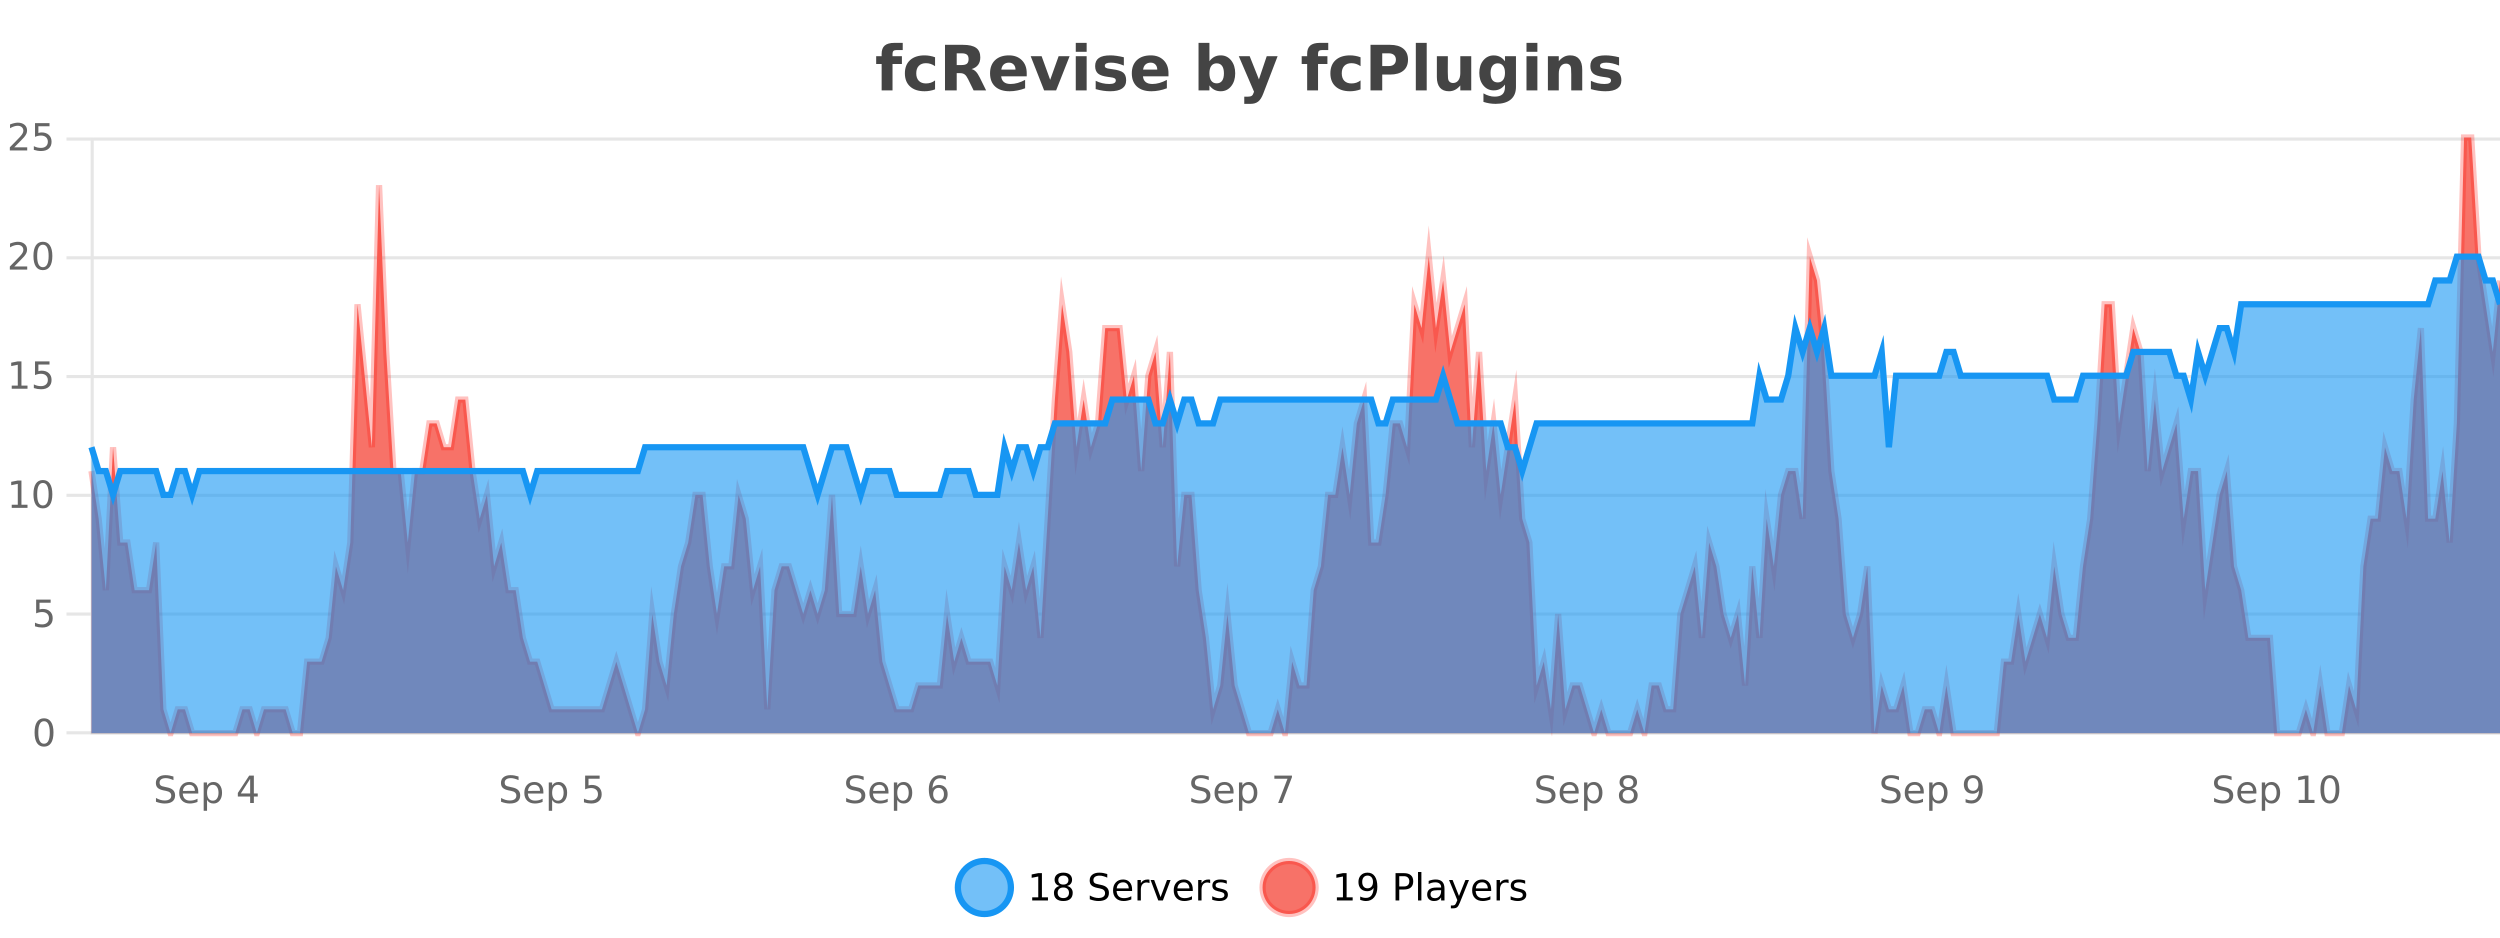
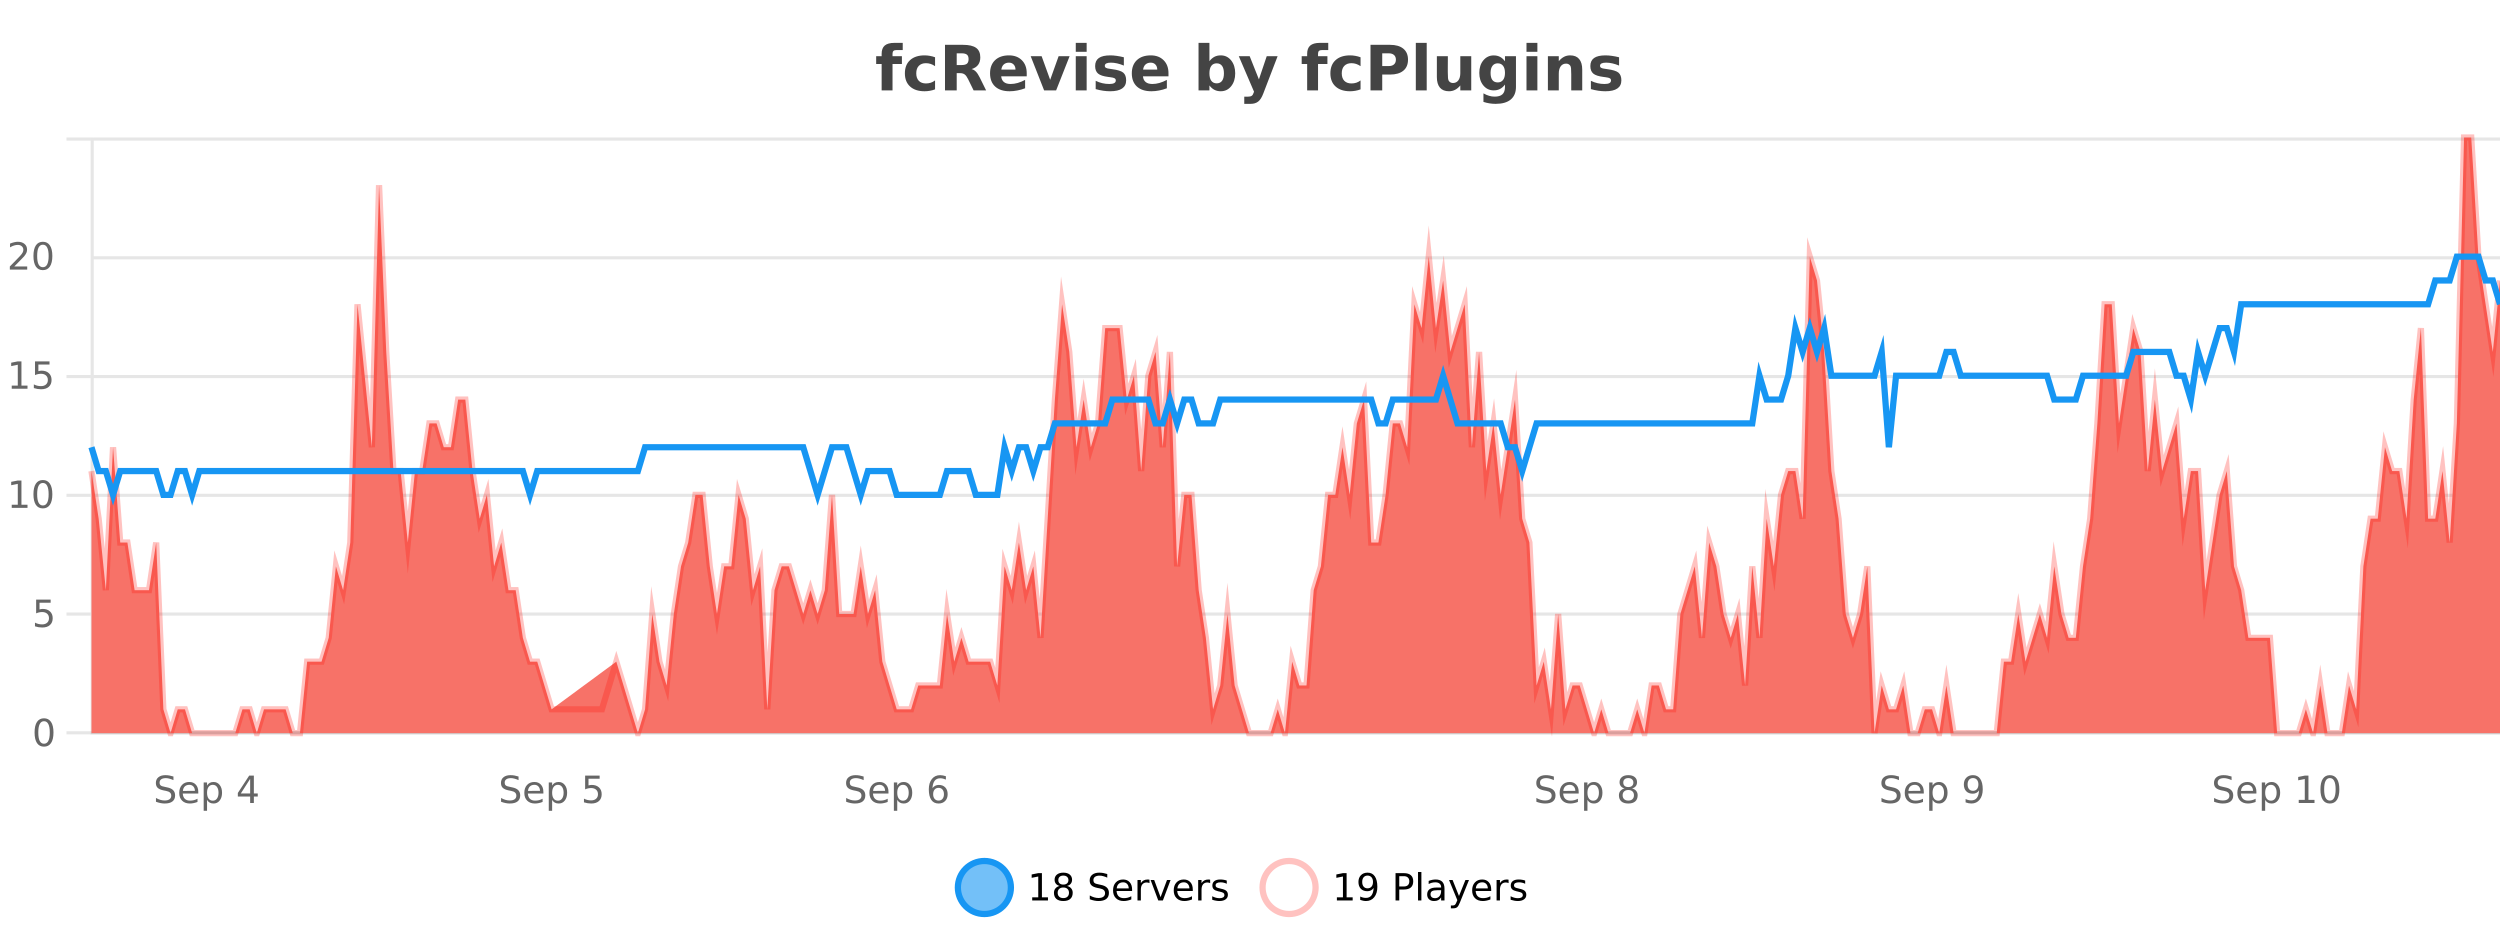
<svg xmlns="http://www.w3.org/2000/svg" width="800pt" height="300pt" viewBox="0 0 800 300" version="1.1">
  <defs>
    <clipPath id="clip1">
      <path d="M 278 263 L 352 263 L 352 300 L 278 300 Z M 278 263 " />
    </clipPath>
    <clipPath id="clip2">
      <path d="M 375 263 L 450 263 L 450 300 L 375 300 Z M 375 263 " />
    </clipPath>
    <clipPath id="clip3">
      <path d="M 29.27 44 L 800 44 L 800 234.602 L 29.27 234.602 Z M 29.27 44 " />
    </clipPath>
    <clipPath id="clip4">
      <path d="M 28.27 43 L 800 43 L 800 235.602 L 28.27 235.602 Z M 28.27 43 " />
    </clipPath>
    <clipPath id="clip5">
-       <path d="M 29.27 82 L 800 82 L 800 234.602 L 29.27 234.602 Z M 29.27 82 " />
-     </clipPath>
+       </clipPath>
    <clipPath id="clip6">
      <path d="M 28.27 53 L 800 53 L 800 187 L 28.27 187 Z M 28.27 53 " />
    </clipPath>
  </defs>
  <g id="surface1627596">
    <rect x="0" y="0" width="800" height="300" style="fill:rgb(100%,100%,100%);fill-opacity:1;stroke:none;" />
    <path style="fill:none;stroke-width:1;stroke-linecap:butt;stroke-linejoin:miter;stroke:rgb(0%,0%,0%);stroke-opacity:0.098;stroke-miterlimit:10;" d="M 30 234.5 L 800 234.5 " />
    <path style="fill:none;stroke-width:1;stroke-linecap:butt;stroke-linejoin:miter;stroke:rgb(0%,0%,0%);stroke-opacity:0.098;stroke-miterlimit:10;" d="M 21.27 234.5 L 29 234.5 " />
    <path style="fill:none;stroke-width:1;stroke-linecap:butt;stroke-linejoin:miter;stroke:rgb(0%,0%,0%);stroke-opacity:0.098;stroke-miterlimit:10;" d="M 30 196.5 L 800 196.5 " />
    <path style="fill:none;stroke-width:1;stroke-linecap:butt;stroke-linejoin:miter;stroke:rgb(0%,0%,0%);stroke-opacity:0.098;stroke-miterlimit:10;" d="M 21.27 196.5 L 29 196.5 " />
    <path style="fill:none;stroke-width:1;stroke-linecap:butt;stroke-linejoin:miter;stroke:rgb(0%,0%,0%);stroke-opacity:0.098;stroke-miterlimit:10;" d="M 30 158.5 L 800 158.5 " />
    <path style="fill:none;stroke-width:1;stroke-linecap:butt;stroke-linejoin:miter;stroke:rgb(0%,0%,0%);stroke-opacity:0.098;stroke-miterlimit:10;" d="M 21.27 158.5 L 29 158.5 " />
    <path style="fill:none;stroke-width:1;stroke-linecap:butt;stroke-linejoin:miter;stroke:rgb(0%,0%,0%);stroke-opacity:0.098;stroke-miterlimit:10;" d="M 30 120.5 L 800 120.5 " />
    <path style="fill:none;stroke-width:1;stroke-linecap:butt;stroke-linejoin:miter;stroke:rgb(0%,0%,0%);stroke-opacity:0.098;stroke-miterlimit:10;" d="M 21.27 120.5 L 29 120.5 " />
    <path style="fill:none;stroke-width:1;stroke-linecap:butt;stroke-linejoin:miter;stroke:rgb(0%,0%,0%);stroke-opacity:0.098;stroke-miterlimit:10;" d="M 30 82.5 L 800 82.5 " />
-     <path style="fill:none;stroke-width:1;stroke-linecap:butt;stroke-linejoin:miter;stroke:rgb(0%,0%,0%);stroke-opacity:0.098;stroke-miterlimit:10;" d="M 21.27 82.5 L 29 82.5 " />
    <path style="fill:none;stroke-width:1;stroke-linecap:butt;stroke-linejoin:miter;stroke:rgb(0%,0%,0%);stroke-opacity:0.098;stroke-miterlimit:10;" d="M 30 44.5 L 800 44.5 " />
    <path style="fill:none;stroke-width:1;stroke-linecap:butt;stroke-linejoin:miter;stroke:rgb(0%,0%,0%);stroke-opacity:0.098;stroke-miterlimit:10;" d="M 21.27 44.5 L 29 44.5 " />
    <path style=" stroke:none;fill-rule:nonzero;fill:rgb(9.02%,58.824%,95.294%);fill-opacity:0.6;" d="M 323.488 284 C 323.488 288.688 319.688 292.484 315.004 292.484 C 310.316 292.484 306.52 288.688 306.52 284 C 306.52 279.312 310.316 275.516 315.004 275.516 C 319.688 275.516 323.488 279.312 323.488 284 Z M 323.488 284 " />
    <g clip-path="url(#clip1)" clip-rule="nonzero">
      <path style="fill:none;stroke-width:2;stroke-linecap:butt;stroke-linejoin:miter;stroke:rgb(9.02%,58.824%,95.294%);stroke-opacity:1;stroke-miterlimit:10;" d="M 323.488 284 C 323.488 288.688 319.688 292.484 315.004 292.484 C 310.316 292.484 306.52 288.688 306.52 284 C 306.52 279.312 310.316 275.516 315.004 275.516 C 319.688 275.516 323.488 279.312 323.488 284 Z M 323.488 284 " />
    </g>
    <path style=" stroke:none;fill-rule:nonzero;fill:rgb(0%,0%,0%);fill-opacity:1;" d="M 330.305 287.156 L 332.242 287.156 L 332.242 280.484 L 330.133 280.906 L 330.133 279.828 L 332.227 279.406 L 333.414 279.406 L 333.414 287.156 L 335.352 287.156 L 335.352 288.156 L 330.305 288.156 Z M 340.266 284 C 339.703 284 339.258 284.152 338.938 284.453 C 338.613 284.758 338.453 285.168 338.453 285.688 C 338.453 286.219 338.613 286.637 338.938 286.938 C 339.258 287.242 339.703 287.391 340.266 287.391 C 340.828 287.391 341.27 287.242 341.594 286.938 C 341.914 286.637 342.078 286.219 342.078 285.688 C 342.078 285.168 341.914 284.758 341.594 284.453 C 341.281 284.152 340.836 284 340.266 284 Z M 339.078 283.5 C 338.578 283.375 338.18 283.141 337.891 282.797 C 337.609 282.445 337.469 282.016 337.469 281.516 C 337.469 280.82 337.719 280.266 338.219 279.859 C 338.719 279.453 339.398 279.25 340.266 279.25 C 341.141 279.25 341.82 279.453 342.312 279.859 C 342.812 280.266 343.062 280.82 343.062 281.516 C 343.062 282.016 342.922 282.445 342.641 282.797 C 342.359 283.141 341.961 283.375 341.453 283.5 C 342.023 283.637 342.469 283.898 342.781 284.281 C 343.102 284.668 343.266 285.137 343.266 285.688 C 343.266 286.543 343.004 287.199 342.484 287.656 C 341.973 288.105 341.234 288.328 340.266 288.328 C 339.305 288.328 338.566 288.105 338.047 287.656 C 337.523 287.199 337.266 286.543 337.266 285.688 C 337.266 285.137 337.426 284.668 337.75 284.281 C 338.07 283.898 338.516 283.637 339.078 283.5 Z M 338.656 281.625 C 338.656 282.086 338.797 282.438 339.078 282.688 C 339.359 282.938 339.754 283.062 340.266 283.062 C 340.773 283.062 341.172 282.938 341.453 282.688 C 341.742 282.438 341.891 282.086 341.891 281.625 C 341.891 281.18 341.742 280.828 341.453 280.578 C 341.172 280.32 340.773 280.188 340.266 280.188 C 339.754 280.188 339.359 280.32 339.078 280.578 C 338.797 280.828 338.656 281.18 338.656 281.625 Z M 354.324 279.688 L 354.324 280.844 C 353.875 280.637 353.449 280.48 353.043 280.375 C 352.645 280.262 352.266 280.203 351.902 280.203 C 351.254 280.203 350.754 280.328 350.402 280.578 C 350.059 280.828 349.887 281.188 349.887 281.656 C 349.887 282.043 350 282.336 350.23 282.531 C 350.457 282.73 350.902 282.887 351.559 283 L 352.262 283.156 C 353.145 283.324 353.797 283.621 354.215 284.047 C 354.641 284.465 354.855 285.027 354.855 285.734 C 354.855 286.59 354.566 287.234 353.996 287.672 C 353.434 288.109 352.598 288.328 351.496 288.328 C 351.09 288.328 350.652 288.281 350.184 288.188 C 349.715 288.094 349.23 287.953 348.73 287.766 L 348.73 286.547 C 349.207 286.82 349.676 287.023 350.137 287.156 C 350.605 287.293 351.059 287.359 351.496 287.359 C 352.172 287.359 352.691 287.23 353.059 286.969 C 353.434 286.699 353.621 286.32 353.621 285.828 C 353.621 285.402 353.484 285.07 353.215 284.828 C 352.953 284.578 352.52 284.398 351.918 284.281 L 351.199 284.141 C 350.312 283.965 349.672 283.688 349.277 283.312 C 348.891 282.938 348.699 282.418 348.699 281.75 C 348.699 280.969 348.969 280.359 349.512 279.922 C 350.051 279.477 350.801 279.25 351.762 279.25 C 352.176 279.25 352.594 279.289 353.012 279.359 C 353.438 279.434 353.875 279.543 354.324 279.688 Z M 362.27 284.609 L 362.27 285.125 L 357.301 285.125 C 357.352 285.875 357.574 286.445 357.973 286.828 C 358.379 287.215 358.934 287.406 359.645 287.406 C 360.059 287.406 360.461 287.359 360.848 287.266 C 361.242 287.164 361.633 287.008 362.02 286.797 L 362.02 287.828 C 361.621 287.984 361.223 288.105 360.816 288.188 C 360.41 288.281 359.996 288.328 359.582 288.328 C 358.539 288.328 357.711 288.027 357.098 287.422 C 356.48 286.809 356.176 285.98 356.176 284.938 C 356.176 283.867 356.465 283.016 357.051 282.391 C 357.633 281.758 358.414 281.438 359.395 281.438 C 360.277 281.438 360.977 281.727 361.488 282.297 C 362.008 282.859 362.27 283.633 362.27 284.609 Z M 361.191 284.281 C 361.18 283.699 361.012 283.23 360.691 282.875 C 360.367 282.523 359.941 282.344 359.41 282.344 C 358.805 282.344 358.32 282.516 357.957 282.859 C 357.602 283.203 357.398 283.684 357.348 284.297 Z M 367.84 282.594 C 367.715 282.531 367.578 282.484 367.434 282.453 C 367.297 282.414 367.141 282.391 366.965 282.391 C 366.359 282.391 365.891 282.59 365.559 282.984 C 365.234 283.383 365.074 283.953 365.074 284.703 L 365.074 288.156 L 363.996 288.156 L 363.996 281.594 L 365.074 281.594 L 365.074 282.609 C 365.301 282.215 365.598 281.922 365.965 281.734 C 366.328 281.539 366.77 281.438 367.293 281.438 C 367.363 281.438 367.441 281.445 367.527 281.453 C 367.621 281.465 367.719 281.48 367.824 281.5 Z M 368.195 281.594 L 369.336 281.594 L 371.383 287.094 L 373.445 281.594 L 374.586 281.594 L 372.117 288.156 L 370.648 288.156 Z M 381.688 284.609 L 381.688 285.125 L 376.719 285.125 C 376.77 285.875 376.992 286.445 377.391 286.828 C 377.797 287.215 378.352 287.406 379.062 287.406 C 379.477 287.406 379.879 287.359 380.266 287.266 C 380.66 287.164 381.051 287.008 381.438 286.797 L 381.438 287.828 C 381.039 287.984 380.641 288.105 380.234 288.188 C 379.828 288.281 379.414 288.328 379 288.328 C 377.957 288.328 377.129 288.027 376.516 287.422 C 375.898 286.809 375.594 285.98 375.594 284.938 C 375.594 283.867 375.883 283.016 376.469 282.391 C 377.051 281.758 377.832 281.438 378.812 281.438 C 379.695 281.438 380.395 281.727 380.906 282.297 C 381.426 282.859 381.688 283.633 381.688 284.609 Z M 380.609 284.281 C 380.598 283.699 380.43 283.23 380.109 282.875 C 379.785 282.523 379.359 282.344 378.828 282.344 C 378.223 282.344 377.738 282.516 377.375 282.859 C 377.02 283.203 376.816 283.684 376.766 284.297 Z M 387.258 282.594 C 387.133 282.531 386.996 282.484 386.852 282.453 C 386.715 282.414 386.559 282.391 386.383 282.391 C 385.777 282.391 385.309 282.59 384.977 282.984 C 384.652 283.383 384.492 283.953 384.492 284.703 L 384.492 288.156 L 383.414 288.156 L 383.414 281.594 L 384.492 281.594 L 384.492 282.609 C 384.719 282.215 385.016 281.922 385.383 281.734 C 385.746 281.539 386.188 281.438 386.711 281.438 C 386.781 281.438 386.859 281.445 386.945 281.453 C 387.039 281.465 387.137 281.48 387.242 281.5 Z M 392.566 281.781 L 392.566 282.812 C 392.262 282.656 391.945 282.543 391.613 282.469 C 391.289 282.387 390.949 282.344 390.598 282.344 C 390.066 282.344 389.664 282.43 389.395 282.594 C 389.121 282.75 388.988 282.996 388.988 283.328 C 388.988 283.578 389.082 283.777 389.27 283.922 C 389.465 284.059 389.855 284.188 390.441 284.312 L 390.801 284.406 C 391.57 284.562 392.117 284.793 392.441 285.094 C 392.762 285.398 392.926 285.812 392.926 286.344 C 392.926 286.961 392.68 287.445 392.191 287.797 C 391.711 288.152 391.051 288.328 390.207 288.328 C 389.852 288.328 389.48 288.289 389.098 288.219 C 388.723 288.156 388.324 288.059 387.91 287.922 L 387.91 286.797 C 388.305 287.008 388.695 287.164 389.082 287.266 C 389.465 287.371 389.852 287.422 390.238 287.422 C 390.738 287.422 391.121 287.34 391.395 287.172 C 391.676 286.996 391.816 286.746 391.816 286.422 C 391.816 286.133 391.715 285.906 391.52 285.75 C 391.32 285.594 390.887 285.445 390.223 285.297 L 389.848 285.219 C 389.18 285.074 388.695 284.855 388.395 284.562 C 388.102 284.273 387.957 283.875 387.957 283.375 C 387.957 282.75 388.176 282.273 388.613 281.938 C 389.051 281.605 389.668 281.438 390.473 281.438 C 390.867 281.438 391.242 281.469 391.598 281.531 C 391.949 281.586 392.273 281.668 392.566 281.781 Z M 325.004 277.016 " />
-     <path style=" stroke:none;fill-rule:nonzero;fill:rgb(96.863%,44.706%,40.784%);fill-opacity:1;" d="M 420.988 284 C 420.988 288.688 417.191 292.484 412.504 292.484 C 407.82 292.484 404.02 288.688 404.02 284 C 404.02 279.312 407.82 275.516 412.504 275.516 C 417.191 275.516 420.988 279.312 420.988 284 Z M 420.988 284 " />
    <g clip-path="url(#clip2)" clip-rule="nonzero">
      <path style="fill:none;stroke-width:2;stroke-linecap:butt;stroke-linejoin:miter;stroke:rgb(100%,4.706%,0%);stroke-opacity:0.247;stroke-miterlimit:10;" d="M 420.988 284 C 420.988 288.688 417.191 292.484 412.504 292.484 C 407.82 292.484 404.02 288.688 404.02 284 C 404.02 279.312 407.82 275.516 412.504 275.516 C 417.191 275.516 420.988 279.312 420.988 284 Z M 420.988 284 " />
    </g>
    <path style=" stroke:none;fill-rule:nonzero;fill:rgb(0%,0%,0%);fill-opacity:1;" d="M 427.805 287.156 L 429.742 287.156 L 429.742 280.484 L 427.633 280.906 L 427.633 279.828 L 429.727 279.406 L 430.914 279.406 L 430.914 287.156 L 432.852 287.156 L 432.852 288.156 L 427.805 288.156 Z M 435.266 287.969 L 435.266 286.891 C 435.566 287.039 435.867 287.148 436.172 287.219 C 436.473 287.293 436.773 287.328 437.078 287.328 C 437.859 287.328 438.453 287.07 438.859 286.547 C 439.273 286.016 439.508 285.215 439.562 284.141 C 439.344 284.484 439.055 284.746 438.703 284.922 C 438.359 285.102 437.973 285.188 437.547 285.188 C 436.672 285.188 435.977 284.93 435.469 284.406 C 434.957 283.875 434.703 283.148 434.703 282.219 C 434.703 281.324 434.969 280.605 435.5 280.062 C 436.031 279.523 436.738 279.25 437.625 279.25 C 438.633 279.25 439.406 279.641 439.938 280.422 C 440.477 281.195 440.75 282.32 440.75 283.797 C 440.75 285.172 440.422 286.273 439.766 287.094 C 439.109 287.918 438.227 288.328 437.125 288.328 C 436.82 288.328 436.52 288.297 436.219 288.234 C 435.914 288.18 435.598 288.094 435.266 287.969 Z M 437.625 284.266 C 438.156 284.266 438.578 284.086 438.891 283.719 C 439.203 283.355 439.359 282.855 439.359 282.219 C 439.359 281.594 439.203 281.102 438.891 280.734 C 438.578 280.371 438.156 280.188 437.625 280.188 C 437.094 280.188 436.672 280.371 436.359 280.734 C 436.055 281.102 435.906 281.594 435.906 282.219 C 435.906 282.855 436.055 283.355 436.359 283.719 C 436.672 284.086 437.094 284.266 437.625 284.266 Z M 447.762 280.375 L 447.762 283.672 L 449.246 283.672 C 449.797 283.672 450.223 283.531 450.527 283.25 C 450.828 282.961 450.98 282.547 450.98 282.016 C 450.98 281.496 450.828 281.094 450.527 280.812 C 450.223 280.523 449.797 280.375 449.246 280.375 Z M 446.574 279.406 L 449.246 279.406 C 450.234 279.406 450.98 279.633 451.48 280.078 C 451.98 280.516 452.23 281.164 452.23 282.016 C 452.23 282.883 451.98 283.539 451.48 283.984 C 450.98 284.422 450.234 284.641 449.246 284.641 L 447.762 284.641 L 447.762 288.156 L 446.574 288.156 Z M 453.766 279.031 L 454.844 279.031 L 454.844 288.156 L 453.766 288.156 Z M 460.082 284.859 C 459.215 284.859 458.613 284.961 458.27 285.156 C 457.934 285.355 457.77 285.695 457.77 286.172 C 457.77 286.559 457.895 286.867 458.145 287.094 C 458.402 287.312 458.746 287.422 459.176 287.422 C 459.777 287.422 460.258 287.215 460.613 286.797 C 460.977 286.371 461.16 285.805 461.16 285.094 L 461.16 284.859 Z M 462.238 284.406 L 462.238 288.156 L 461.16 288.156 L 461.16 287.156 C 460.91 287.555 460.602 287.852 460.238 288.047 C 459.871 288.234 459.426 288.328 458.895 288.328 C 458.215 288.328 457.68 288.141 457.285 287.766 C 456.887 287.383 456.691 286.875 456.691 286.25 C 456.691 285.512 456.934 284.953 457.426 284.578 C 457.926 284.203 458.664 284.016 459.645 284.016 L 461.16 284.016 L 461.16 283.906 C 461.16 283.406 460.992 283.023 460.66 282.75 C 460.336 282.48 459.883 282.344 459.301 282.344 C 458.926 282.344 458.555 282.391 458.191 282.484 C 457.836 282.578 457.496 282.715 457.176 282.891 L 457.176 281.891 C 457.57 281.734 457.949 281.621 458.316 281.547 C 458.691 281.477 459.055 281.438 459.41 281.438 C 460.355 281.438 461.066 281.684 461.535 282.172 C 462.004 282.664 462.238 283.406 462.238 284.406 Z M 467.188 288.766 C 466.883 289.547 466.586 290.055 466.297 290.297 C 466.004 290.535 465.617 290.656 465.141 290.656 L 464.281 290.656 L 464.281 289.75 L 464.906 289.75 C 465.207 289.75 465.438 289.676 465.594 289.531 C 465.758 289.395 465.941 289.066 466.141 288.547 L 466.344 288.047 L 463.688 281.594 L 464.828 281.594 L 466.875 286.719 L 468.938 281.594 L 470.078 281.594 Z M 477.18 284.609 L 477.18 285.125 L 472.211 285.125 C 472.262 285.875 472.484 286.445 472.883 286.828 C 473.289 287.215 473.844 287.406 474.555 287.406 C 474.969 287.406 475.371 287.359 475.758 287.266 C 476.152 287.164 476.543 287.008 476.93 286.797 L 476.93 287.828 C 476.531 287.984 476.133 288.105 475.727 288.188 C 475.32 288.281 474.906 288.328 474.492 288.328 C 473.449 288.328 472.621 288.027 472.008 287.422 C 471.391 286.809 471.086 285.98 471.086 284.938 C 471.086 283.867 471.375 283.016 471.961 282.391 C 472.543 281.758 473.324 281.438 474.305 281.438 C 475.188 281.438 475.887 281.727 476.398 282.297 C 476.918 282.859 477.18 283.633 477.18 284.609 Z M 476.102 284.281 C 476.09 283.699 475.922 283.23 475.602 282.875 C 475.277 282.523 474.852 282.344 474.32 282.344 C 473.715 282.344 473.23 282.516 472.867 282.859 C 472.512 283.203 472.309 283.684 472.258 284.297 Z M 482.75 282.594 C 482.625 282.531 482.488 282.484 482.344 282.453 C 482.207 282.414 482.051 282.391 481.875 282.391 C 481.27 282.391 480.801 282.59 480.469 282.984 C 480.145 283.383 479.984 283.953 479.984 284.703 L 479.984 288.156 L 478.906 288.156 L 478.906 281.594 L 479.984 281.594 L 479.984 282.609 C 480.211 282.215 480.508 281.922 480.875 281.734 C 481.238 281.539 481.68 281.438 482.203 281.438 C 482.273 281.438 482.352 281.445 482.438 281.453 C 482.531 281.465 482.629 281.48 482.734 281.5 Z M 488.055 281.781 L 488.055 282.812 C 487.75 282.656 487.434 282.543 487.102 282.469 C 486.777 282.387 486.438 282.344 486.086 282.344 C 485.555 282.344 485.152 282.43 484.883 282.594 C 484.609 282.75 484.477 282.996 484.477 283.328 C 484.477 283.578 484.57 283.777 484.758 283.922 C 484.953 284.059 485.344 284.188 485.93 284.312 L 486.289 284.406 C 487.059 284.562 487.605 284.793 487.93 285.094 C 488.25 285.398 488.414 285.812 488.414 286.344 C 488.414 286.961 488.168 287.445 487.68 287.797 C 487.199 288.152 486.539 288.328 485.695 288.328 C 485.34 288.328 484.969 288.289 484.586 288.219 C 484.211 288.156 483.812 288.059 483.398 287.922 L 483.398 286.797 C 483.793 287.008 484.184 287.164 484.57 287.266 C 484.953 287.371 485.34 287.422 485.727 287.422 C 486.227 287.422 486.609 287.34 486.883 287.172 C 487.164 286.996 487.305 286.746 487.305 286.422 C 487.305 286.133 487.203 285.906 487.008 285.75 C 486.809 285.594 486.375 285.445 485.711 285.297 L 485.336 285.219 C 484.668 285.074 484.184 284.855 483.883 284.562 C 483.59 284.273 483.445 283.875 483.445 283.375 C 483.445 282.75 483.664 282.273 484.102 281.938 C 484.539 281.605 485.156 281.438 485.961 281.438 C 486.355 281.438 486.73 281.469 487.086 281.531 C 487.438 281.586 487.762 281.668 488.055 281.781 Z M 422.504 277.016 " />
    <path style=" stroke:none;fill-rule:nonzero;fill:rgb(26.667%,26.667%,26.667%);fill-opacity:1;" d="M 288.875 13.719 L 288.875 16.016 L 286.938 16.016 C 286.445 16.016 286.102 16.109 285.906 16.297 C 285.707 16.477 285.609 16.781 285.609 17.219 L 285.609 17.984 L 288.609 17.984 L 288.609 20.484 L 285.609 20.484 L 285.609 28.922 L 282.125 28.922 L 282.125 20.484 L 280.375 20.484 L 280.375 17.984 L 282.125 17.984 L 282.125 17.219 C 282.125 16.031 282.453 15.152 283.109 14.578 C 283.773 14.008 284.805 13.719 286.203 13.719 Z M 299.219 18.328 L 299.219 21.172 C 298.75 20.852 298.273 20.609 297.797 20.453 C 297.316 20.297 296.816 20.219 296.297 20.219 C 295.328 20.219 294.566 20.508 294.016 21.078 C 293.473 21.641 293.203 22.438 293.203 23.469 C 293.203 24.492 293.473 25.289 294.016 25.859 C 294.566 26.422 295.328 26.703 296.297 26.703 C 296.848 26.703 297.367 26.625 297.859 26.469 C 298.348 26.305 298.801 26.059 299.219 25.734 L 299.219 28.594 C 298.676 28.805 298.125 28.953 297.562 29.047 C 297 29.148 296.43 29.203 295.859 29.203 C 293.891 29.203 292.348 28.699 291.234 27.688 C 290.117 26.68 289.562 25.273 289.562 23.469 C 289.562 21.656 290.117 20.246 291.234 19.234 C 292.348 18.227 293.891 17.719 295.859 17.719 C 296.43 17.719 296.992 17.773 297.547 17.875 C 298.109 17.969 298.664 18.121 299.219 18.328 Z M 307.727 20.812 C 308.516 20.812 309.086 20.668 309.43 20.375 C 309.773 20.074 309.945 19.59 309.945 18.922 C 309.945 18.258 309.773 17.781 309.43 17.5 C 309.086 17.211 308.516 17.062 307.727 17.062 L 306.148 17.062 L 306.148 20.812 Z M 306.148 23.406 L 306.148 28.922 L 302.398 28.922 L 302.398 14.344 L 308.133 14.344 C 310.047 14.344 311.453 14.668 312.352 15.312 C 313.246 15.961 313.695 16.977 313.695 18.359 C 313.695 19.328 313.461 20.125 312.992 20.75 C 312.531 21.367 311.836 21.82 310.898 22.109 C 311.406 22.227 311.867 22.492 312.273 22.906 C 312.68 23.312 313.09 23.938 313.508 24.781 L 315.555 28.922 L 311.555 28.922 L 309.773 25.297 C 309.418 24.57 309.055 24.074 308.68 23.812 C 308.312 23.543 307.824 23.406 307.211 23.406 Z M 328.551 23.422 L 328.551 24.422 L 320.379 24.422 C 320.461 25.246 320.758 25.859 321.27 26.266 C 321.777 26.672 322.488 26.875 323.395 26.875 C 324.133 26.875 324.887 26.766 325.66 26.547 C 326.43 26.328 327.223 26 328.035 25.562 L 328.035 28.25 C 327.211 28.562 326.383 28.797 325.551 28.953 C 324.727 29.117 323.902 29.203 323.082 29.203 C 321.102 29.203 319.559 28.703 318.457 27.703 C 317.363 26.695 316.816 25.281 316.816 23.469 C 316.816 21.68 317.352 20.273 318.426 19.25 C 319.508 18.23 320.992 17.719 322.879 17.719 C 324.598 17.719 325.973 18.242 327.004 19.281 C 328.035 20.312 328.551 21.695 328.551 23.422 Z M 324.957 22.266 C 324.957 21.602 324.762 21.062 324.379 20.656 C 323.992 20.25 323.488 20.047 322.863 20.047 C 322.184 20.047 321.633 20.242 321.207 20.625 C 320.789 21 320.527 21.547 320.426 22.266 Z M 329.82 17.984 L 333.32 17.984 L 336.055 25.547 L 338.758 17.984 L 342.273 17.984 L 337.961 28.922 L 334.117 28.922 Z M 344.246 17.984 L 347.73 17.984 L 347.73 28.922 L 344.246 28.922 Z M 344.246 13.719 L 347.73 13.719 L 347.73 16.578 L 344.246 16.578 Z M 359.633 18.328 L 359.633 20.984 C 358.891 20.672 358.172 20.438 357.477 20.281 C 356.777 20.125 356.117 20.047 355.492 20.047 C 354.836 20.047 354.344 20.133 354.023 20.297 C 353.699 20.465 353.539 20.719 353.539 21.062 C 353.539 21.344 353.656 21.559 353.898 21.703 C 354.148 21.852 354.586 21.961 355.211 22.031 L 355.836 22.125 C 357.625 22.355 358.828 22.73 359.445 23.25 C 360.059 23.773 360.367 24.59 360.367 25.703 C 360.367 26.871 359.934 27.746 359.07 28.328 C 358.215 28.914 356.938 29.203 355.242 29.203 C 354.512 29.203 353.762 29.145 352.992 29.031 C 352.219 28.918 351.43 28.746 350.617 28.516 L 350.617 25.859 C 351.312 26.203 352.027 26.461 352.758 26.625 C 353.484 26.793 354.23 26.875 354.992 26.875 C 355.68 26.875 356.195 26.781 356.539 26.594 C 356.883 26.406 357.055 26.125 357.055 25.75 C 357.055 25.438 356.934 25.211 356.695 25.062 C 356.453 24.906 355.98 24.789 355.273 24.703 L 354.664 24.625 C 353.102 24.43 352.008 24.07 351.383 23.547 C 350.758 23.016 350.445 22.215 350.445 21.141 C 350.445 19.984 350.84 19.125 351.633 18.562 C 352.434 18 353.652 17.719 355.289 17.719 C 355.934 17.719 356.609 17.773 357.32 17.875 C 358.027 17.969 358.797 18.121 359.633 18.328 Z M 373.914 23.422 L 373.914 24.422 L 365.742 24.422 C 365.824 25.246 366.121 25.859 366.633 26.266 C 367.141 26.672 367.852 26.875 368.758 26.875 C 369.496 26.875 370.25 26.766 371.023 26.547 C 371.793 26.328 372.586 26 373.398 25.562 L 373.398 28.25 C 372.574 28.562 371.746 28.797 370.914 28.953 C 370.09 29.117 369.266 29.203 368.445 29.203 C 366.465 29.203 364.922 28.703 363.82 27.703 C 362.727 26.695 362.18 25.281 362.18 23.469 C 362.18 21.68 362.715 20.273 363.789 19.25 C 364.871 18.23 366.355 17.719 368.242 17.719 C 369.961 17.719 371.336 18.242 372.367 19.281 C 373.398 20.312 373.914 21.695 373.914 23.422 Z M 370.32 22.266 C 370.32 21.602 370.125 21.062 369.742 20.656 C 369.355 20.25 368.852 20.047 368.227 20.047 C 367.547 20.047 366.996 20.242 366.57 20.625 C 366.152 21 365.891 21.547 365.789 22.266 Z M 389.344 26.672 C 390.094 26.672 390.664 26.402 391.062 25.859 C 391.457 25.309 391.656 24.512 391.656 23.469 C 391.656 22.43 391.457 21.637 391.062 21.094 C 390.664 20.543 390.094 20.266 389.344 20.266 C 388.594 20.266 388.016 20.543 387.609 21.094 C 387.211 21.637 387.016 22.43 387.016 23.469 C 387.016 24.5 387.211 25.293 387.609 25.844 C 388.016 26.398 388.594 26.672 389.344 26.672 Z M 387.016 19.578 C 387.504 18.945 388.039 18.477 388.625 18.172 C 389.207 17.871 389.879 17.719 390.641 17.719 C 391.992 17.719 393.102 18.258 393.969 19.328 C 394.832 20.402 395.266 21.781 395.266 23.469 C 395.266 25.148 394.832 26.523 393.969 27.594 C 393.102 28.668 391.992 29.203 390.641 29.203 C 389.879 29.203 389.207 29.051 388.625 28.75 C 388.039 28.449 387.504 27.98 387.016 27.344 L 387.016 28.922 L 383.531 28.922 L 383.531 13.719 L 387.016 13.719 Z M 396.414 17.984 L 399.898 17.984 L 402.852 25.406 L 405.352 17.984 L 408.836 17.984 L 404.242 29.953 C 403.781 31.172 403.242 32.02 402.617 32.5 C 402 32.988 401.195 33.234 400.195 33.234 L 398.164 33.234 L 398.164 30.938 L 399.258 30.938 C 399.852 30.938 400.281 30.844 400.555 30.656 C 400.824 30.469 401.031 30.129 401.18 29.641 L 401.289 29.344 Z M 425.039 13.719 L 425.039 16.016 L 423.102 16.016 C 422.609 16.016 422.266 16.109 422.07 16.297 C 421.871 16.477 421.773 16.781 421.773 17.219 L 421.773 17.984 L 424.773 17.984 L 424.773 20.484 L 421.773 20.484 L 421.773 28.922 L 418.289 28.922 L 418.289 20.484 L 416.539 20.484 L 416.539 17.984 L 418.289 17.984 L 418.289 17.219 C 418.289 16.031 418.617 15.152 419.273 14.578 C 419.938 14.008 420.969 13.719 422.367 13.719 Z M 435.379 18.328 L 435.379 21.172 C 434.91 20.852 434.434 20.609 433.957 20.453 C 433.477 20.297 432.977 20.219 432.457 20.219 C 431.488 20.219 430.727 20.508 430.176 21.078 C 429.633 21.641 429.363 22.438 429.363 23.469 C 429.363 24.492 429.633 25.289 430.176 25.859 C 430.727 26.422 431.488 26.703 432.457 26.703 C 433.008 26.703 433.527 26.625 434.02 26.469 C 434.508 26.305 434.961 26.059 435.379 25.734 L 435.379 28.594 C 434.836 28.805 434.285 28.953 433.723 29.047 C 433.16 29.148 432.59 29.203 432.02 29.203 C 430.051 29.203 428.508 28.699 427.395 27.688 C 426.277 26.68 425.723 25.273 425.723 23.469 C 425.723 21.656 426.277 20.246 427.395 19.234 C 428.508 18.227 430.051 17.719 432.02 17.719 C 432.59 17.719 433.152 17.773 433.707 17.875 C 434.27 17.969 434.824 18.121 435.379 18.328 Z M 438.562 14.344 L 444.797 14.344 C 446.648 14.344 448.07 14.758 449.062 15.578 C 450.062 16.402 450.562 17.574 450.562 19.094 C 450.562 20.625 450.062 21.805 449.062 22.625 C 448.07 23.449 446.648 23.859 444.797 23.859 L 442.312 23.859 L 442.312 28.922 L 438.562 28.922 Z M 442.312 17.062 L 442.312 21.141 L 444.391 21.141 C 445.117 21.141 445.68 20.965 446.078 20.609 C 446.484 20.258 446.688 19.75 446.688 19.094 C 446.688 18.449 446.484 17.949 446.078 17.594 C 445.68 17.242 445.117 17.062 444.391 17.062 Z M 453.062 13.719 L 456.547 13.719 L 456.547 28.922 L 453.062 28.922 Z M 459.797 24.656 L 459.797 17.984 L 463.312 17.984 L 463.312 19.078 C 463.312 19.672 463.305 20.418 463.297 21.312 C 463.297 22.211 463.297 22.805 463.297 23.094 C 463.297 23.98 463.316 24.617 463.359 25 C 463.41 25.387 463.488 25.668 463.594 25.844 C 463.738 26.074 463.926 26.25 464.156 26.375 C 464.383 26.5 464.648 26.562 464.953 26.562 C 465.68 26.562 466.254 26.281 466.672 25.719 C 467.086 25.156 467.297 24.383 467.297 23.391 L 467.297 17.984 L 470.797 17.984 L 470.797 28.922 L 467.297 28.922 L 467.297 27.344 C 466.766 27.98 466.203 28.449 465.609 28.75 C 465.023 29.051 464.379 29.203 463.672 29.203 C 462.41 29.203 461.445 28.82 460.781 28.047 C 460.125 27.266 459.797 26.137 459.797 24.656 Z M 481.594 27.062 C 481.113 27.699 480.582 28.168 480 28.469 C 479.414 28.773 478.742 28.922 477.984 28.922 C 476.648 28.922 475.547 28.398 474.672 27.344 C 473.805 26.293 473.375 24.953 473.375 23.328 C 473.375 21.695 473.805 20.355 474.672 19.312 C 475.547 18.262 476.648 17.734 477.984 17.734 C 478.742 17.734 479.414 17.887 480 18.188 C 480.582 18.492 481.113 18.965 481.594 19.609 L 481.594 17.984 L 485.109 17.984 L 485.109 27.812 C 485.109 29.57 484.551 30.914 483.438 31.844 C 482.332 32.77 480.723 33.234 478.609 33.234 C 477.93 33.234 477.27 33.18 476.625 33.078 C 475.988 32.973 475.348 32.816 474.703 32.609 L 474.703 29.875 C 475.316 30.227 475.914 30.488 476.5 30.656 C 477.082 30.832 477.672 30.922 478.266 30.922 C 479.41 30.922 480.25 30.672 480.781 30.172 C 481.32 29.672 481.594 28.887 481.594 27.812 Z M 479.281 20.266 C 478.562 20.266 478 20.531 477.594 21.062 C 477.188 21.594 476.984 22.352 476.984 23.328 C 476.984 24.328 477.176 25.09 477.562 25.609 C 477.957 26.121 478.531 26.375 479.281 26.375 C 480.008 26.375 480.578 26.109 480.984 25.578 C 481.391 25.047 481.594 24.297 481.594 23.328 C 481.594 22.352 481.391 21.594 480.984 21.062 C 480.578 20.531 480.008 20.266 479.281 20.266 Z M 488.477 17.984 L 491.961 17.984 L 491.961 28.922 L 488.477 28.922 Z M 488.477 13.719 L 491.961 13.719 L 491.961 16.578 L 488.477 16.578 Z M 506.312 22.266 L 506.312 28.922 L 502.797 28.922 L 502.797 23.828 C 502.797 22.883 502.773 22.23 502.734 21.875 C 502.691 21.512 502.617 21.246 502.516 21.078 C 502.379 20.852 502.191 20.672 501.953 20.547 C 501.723 20.422 501.457 20.359 501.156 20.359 C 500.426 20.359 499.852 20.641 499.438 21.203 C 499.02 21.766 498.812 22.547 498.812 23.547 L 498.812 28.922 L 495.328 28.922 L 495.328 17.984 L 498.812 17.984 L 498.812 19.578 C 499.344 18.945 499.906 18.477 500.5 18.172 C 501.094 17.871 501.742 17.719 502.453 17.719 C 503.723 17.719 504.68 18.109 505.328 18.891 C 505.984 19.664 506.312 20.789 506.312 22.266 Z M 518.102 18.328 L 518.102 20.984 C 517.359 20.672 516.641 20.438 515.945 20.281 C 515.246 20.125 514.586 20.047 513.961 20.047 C 513.305 20.047 512.812 20.133 512.492 20.297 C 512.168 20.465 512.008 20.719 512.008 21.062 C 512.008 21.344 512.125 21.559 512.367 21.703 C 512.617 21.852 513.055 21.961 513.68 22.031 L 514.305 22.125 C 516.094 22.355 517.297 22.73 517.914 23.25 C 518.527 23.773 518.836 24.59 518.836 25.703 C 518.836 26.871 518.402 27.746 517.539 28.328 C 516.684 28.914 515.406 29.203 513.711 29.203 C 512.98 29.203 512.23 29.145 511.461 29.031 C 510.688 28.918 509.898 28.746 509.086 28.516 L 509.086 25.859 C 509.781 26.203 510.496 26.461 511.227 26.625 C 511.953 26.793 512.699 26.875 513.461 26.875 C 514.148 26.875 514.664 26.781 515.008 26.594 C 515.352 26.406 515.523 26.125 515.523 25.75 C 515.523 25.438 515.402 25.211 515.164 25.062 C 514.922 24.906 514.449 24.789 513.742 24.703 L 513.133 24.625 C 511.57 24.43 510.477 24.07 509.852 23.547 C 509.227 23.016 508.914 22.215 508.914 21.141 C 508.914 19.984 509.309 19.125 510.102 18.562 C 510.902 18 512.121 17.719 513.758 17.719 C 514.402 17.719 515.078 17.773 515.789 17.875 C 516.496 17.969 517.266 18.121 518.102 18.328 Z M 280 10.359 " />
    <path style="fill:none;stroke-width:1;stroke-linecap:butt;stroke-linejoin:miter;stroke:rgb(0%,0%,0%);stroke-opacity:0.098;stroke-miterlimit:10;" d="M 29 234.5 L 801 234.5 " />
    <path style=" stroke:none;fill-rule:nonzero;fill:rgb(40%,40%,40%);fill-opacity:1;" d="M 55.504 248.484 L 55.504 249.641 C 55.055 249.434 54.629 249.277 54.223 249.172 C 53.824 249.059 53.445 249 53.082 249 C 52.434 249 51.934 249.125 51.582 249.375 C 51.238 249.625 51.066 249.984 51.066 250.453 C 51.066 250.84 51.18 251.133 51.41 251.328 C 51.637 251.527 52.082 251.684 52.738 251.797 L 53.441 251.953 C 54.324 252.121 54.977 252.418 55.395 252.844 C 55.82 253.262 56.035 253.824 56.035 254.531 C 56.035 255.387 55.746 256.031 55.176 256.469 C 54.613 256.906 53.777 257.125 52.676 257.125 C 52.27 257.125 51.832 257.078 51.363 256.984 C 50.895 256.891 50.41 256.75 49.91 256.562 L 49.91 255.344 C 50.387 255.617 50.855 255.82 51.316 255.953 C 51.785 256.09 52.238 256.156 52.676 256.156 C 53.352 256.156 53.871 256.027 54.238 255.766 C 54.613 255.496 54.801 255.117 54.801 254.625 C 54.801 254.199 54.664 253.867 54.395 253.625 C 54.133 253.375 53.699 253.195 53.098 253.078 L 52.379 252.938 C 51.492 252.762 50.852 252.484 50.457 252.109 C 50.07 251.734 49.879 251.215 49.879 250.547 C 49.879 249.766 50.148 249.156 50.691 248.719 C 51.23 248.273 51.98 248.047 52.941 248.047 C 53.355 248.047 53.773 248.086 54.191 248.156 C 54.617 248.23 55.055 248.34 55.504 248.484 Z M 63.449 253.406 L 63.449 253.922 L 58.48 253.922 C 58.531 254.672 58.754 255.242 59.152 255.625 C 59.559 256.012 60.113 256.203 60.824 256.203 C 61.238 256.203 61.641 256.156 62.027 256.062 C 62.422 255.961 62.812 255.805 63.199 255.594 L 63.199 256.625 C 62.801 256.781 62.402 256.902 61.996 256.984 C 61.59 257.078 61.176 257.125 60.762 257.125 C 59.719 257.125 58.891 256.824 58.277 256.219 C 57.66 255.605 57.355 254.777 57.355 253.734 C 57.355 252.664 57.645 251.812 58.23 251.188 C 58.812 250.555 59.594 250.234 60.574 250.234 C 61.457 250.234 62.156 250.523 62.668 251.094 C 63.188 251.656 63.449 252.43 63.449 253.406 Z M 62.371 253.078 C 62.359 252.496 62.191 252.027 61.871 251.672 C 61.547 251.32 61.121 251.141 60.59 251.141 C 59.984 251.141 59.5 251.312 59.137 251.656 C 58.781 252 58.578 252.48 58.527 253.094 Z M 66.254 255.969 L 66.254 259.453 L 65.176 259.453 L 65.176 250.391 L 66.254 250.391 L 66.254 251.391 C 66.48 250.996 66.77 250.703 67.113 250.516 C 67.457 250.328 67.867 250.234 68.348 250.234 C 69.148 250.234 69.801 250.555 70.301 251.188 C 70.801 251.812 71.051 252.641 71.051 253.672 C 71.051 254.703 70.801 255.539 70.301 256.172 C 69.801 256.809 69.148 257.125 68.348 257.125 C 67.867 257.125 67.457 257.031 67.113 256.844 C 66.77 256.648 66.48 256.355 66.254 255.969 Z M 69.926 253.672 C 69.926 252.883 69.758 252.262 69.426 251.812 C 69.102 251.367 68.66 251.141 68.098 251.141 C 67.523 251.141 67.07 251.367 66.738 251.812 C 66.414 252.262 66.254 252.883 66.254 253.672 C 66.254 254.465 66.414 255.09 66.738 255.547 C 67.07 255.996 67.523 256.219 68.098 256.219 C 68.66 256.219 69.102 255.996 69.426 255.547 C 69.758 255.09 69.926 254.465 69.926 253.672 Z M 80.047 249.234 L 77.062 253.906 L 80.047 253.906 Z M 79.734 248.203 L 81.234 248.203 L 81.234 253.906 L 82.484 253.906 L 82.484 254.891 L 81.234 254.891 L 81.234 256.953 L 80.047 256.953 L 80.047 254.891 L 76.109 254.891 L 76.109 253.75 Z M 49.082 245.816 " />
    <path style=" stroke:none;fill-rule:nonzero;fill:rgb(40%,40%,40%);fill-opacity:1;" d="M 165.934 248.484 L 165.934 249.641 C 165.484 249.434 165.059 249.277 164.652 249.172 C 164.254 249.059 163.875 249 163.512 249 C 162.863 249 162.363 249.125 162.012 249.375 C 161.668 249.625 161.496 249.984 161.496 250.453 C 161.496 250.84 161.609 251.133 161.84 251.328 C 162.066 251.527 162.512 251.684 163.168 251.797 L 163.871 251.953 C 164.754 252.121 165.406 252.418 165.824 252.844 C 166.25 253.262 166.465 253.824 166.465 254.531 C 166.465 255.387 166.176 256.031 165.605 256.469 C 165.043 256.906 164.207 257.125 163.105 257.125 C 162.699 257.125 162.262 257.078 161.793 256.984 C 161.324 256.891 160.84 256.75 160.34 256.562 L 160.34 255.344 C 160.816 255.617 161.285 255.82 161.746 255.953 C 162.215 256.09 162.668 256.156 163.105 256.156 C 163.781 256.156 164.301 256.027 164.668 255.766 C 165.043 255.496 165.23 255.117 165.23 254.625 C 165.23 254.199 165.094 253.867 164.824 253.625 C 164.562 253.375 164.129 253.195 163.527 253.078 L 162.809 252.938 C 161.922 252.762 161.281 252.484 160.887 252.109 C 160.5 251.734 160.309 251.215 160.309 250.547 C 160.309 249.766 160.578 249.156 161.121 248.719 C 161.66 248.273 162.41 248.047 163.371 248.047 C 163.785 248.047 164.203 248.086 164.621 248.156 C 165.047 248.23 165.484 248.34 165.934 248.484 Z M 173.879 253.406 L 173.879 253.922 L 168.91 253.922 C 168.961 254.672 169.184 255.242 169.582 255.625 C 169.988 256.012 170.543 256.203 171.254 256.203 C 171.668 256.203 172.07 256.156 172.457 256.062 C 172.852 255.961 173.242 255.805 173.629 255.594 L 173.629 256.625 C 173.23 256.781 172.832 256.902 172.426 256.984 C 172.02 257.078 171.605 257.125 171.191 257.125 C 170.148 257.125 169.32 256.824 168.707 256.219 C 168.09 255.605 167.785 254.777 167.785 253.734 C 167.785 252.664 168.074 251.812 168.66 251.188 C 169.242 250.555 170.023 250.234 171.004 250.234 C 171.887 250.234 172.586 250.523 173.098 251.094 C 173.617 251.656 173.879 252.43 173.879 253.406 Z M 172.801 253.078 C 172.789 252.496 172.621 252.027 172.301 251.672 C 171.977 251.32 171.551 251.141 171.02 251.141 C 170.414 251.141 169.93 251.312 169.566 251.656 C 169.211 252 169.008 252.48 168.957 253.094 Z M 176.684 255.969 L 176.684 259.453 L 175.605 259.453 L 175.605 250.391 L 176.684 250.391 L 176.684 251.391 C 176.91 250.996 177.199 250.703 177.543 250.516 C 177.887 250.328 178.297 250.234 178.777 250.234 C 179.578 250.234 180.23 250.555 180.73 251.188 C 181.23 251.812 181.48 252.641 181.48 253.672 C 181.48 254.703 181.23 255.539 180.73 256.172 C 180.23 256.809 179.578 257.125 178.777 257.125 C 178.297 257.125 177.887 257.031 177.543 256.844 C 177.199 256.648 176.91 256.355 176.684 255.969 Z M 180.355 253.672 C 180.355 252.883 180.188 252.262 179.855 251.812 C 179.531 251.367 179.09 251.141 178.527 251.141 C 177.953 251.141 177.5 251.367 177.168 251.812 C 176.844 252.262 176.684 252.883 176.684 253.672 C 176.684 254.465 176.844 255.09 177.168 255.547 C 177.5 255.996 177.953 256.219 178.527 256.219 C 179.09 256.219 179.531 255.996 179.855 255.547 C 180.188 255.09 180.355 254.465 180.355 253.672 Z M 187.242 248.203 L 191.883 248.203 L 191.883 249.203 L 188.32 249.203 L 188.32 251.344 C 188.496 251.281 188.668 251.242 188.836 251.219 C 189.012 251.188 189.184 251.172 189.352 251.172 C 190.328 251.172 191.105 251.445 191.68 251.984 C 192.25 252.516 192.539 253.234 192.539 254.141 C 192.539 255.09 192.242 255.824 191.648 256.344 C 191.062 256.867 190.242 257.125 189.18 257.125 C 188.805 257.125 188.422 257.094 188.039 257.031 C 187.664 256.969 187.273 256.875 186.867 256.75 L 186.867 255.562 C 187.219 255.75 187.586 255.891 187.961 255.984 C 188.336 256.078 188.73 256.125 189.148 256.125 C 189.824 256.125 190.359 255.949 190.758 255.594 C 191.152 255.242 191.352 254.758 191.352 254.141 C 191.352 253.539 191.152 253.059 190.758 252.703 C 190.359 252.352 189.824 252.172 189.148 252.172 C 188.836 252.172 188.516 252.211 188.195 252.281 C 187.883 252.344 187.562 252.449 187.242 252.594 Z M 159.512 245.816 " />
    <path style=" stroke:none;fill-rule:nonzero;fill:rgb(40%,40%,40%);fill-opacity:1;" d="M 276.367 248.484 L 276.367 249.641 C 275.918 249.434 275.492 249.277 275.086 249.172 C 274.688 249.059 274.309 249 273.945 249 C 273.297 249 272.797 249.125 272.445 249.375 C 272.102 249.625 271.93 249.984 271.93 250.453 C 271.93 250.84 272.043 251.133 272.273 251.328 C 272.5 251.527 272.945 251.684 273.602 251.797 L 274.305 251.953 C 275.188 252.121 275.84 252.418 276.258 252.844 C 276.684 253.262 276.898 253.824 276.898 254.531 C 276.898 255.387 276.609 256.031 276.039 256.469 C 275.477 256.906 274.641 257.125 273.539 257.125 C 273.133 257.125 272.695 257.078 272.227 256.984 C 271.758 256.891 271.273 256.75 270.773 256.562 L 270.773 255.344 C 271.25 255.617 271.719 255.82 272.18 255.953 C 272.648 256.09 273.102 256.156 273.539 256.156 C 274.215 256.156 274.734 256.027 275.102 255.766 C 275.477 255.496 275.664 255.117 275.664 254.625 C 275.664 254.199 275.527 253.867 275.258 253.625 C 274.996 253.375 274.562 253.195 273.961 253.078 L 273.242 252.938 C 272.355 252.762 271.715 252.484 271.32 252.109 C 270.934 251.734 270.742 251.215 270.742 250.547 C 270.742 249.766 271.012 249.156 271.555 248.719 C 272.094 248.273 272.844 248.047 273.805 248.047 C 274.219 248.047 274.637 248.086 275.055 248.156 C 275.48 248.23 275.918 248.34 276.367 248.484 Z M 284.312 253.406 L 284.312 253.922 L 279.344 253.922 C 279.395 254.672 279.617 255.242 280.016 255.625 C 280.422 256.012 280.977 256.203 281.688 256.203 C 282.102 256.203 282.504 256.156 282.891 256.062 C 283.285 255.961 283.676 255.805 284.062 255.594 L 284.062 256.625 C 283.664 256.781 283.266 256.902 282.859 256.984 C 282.453 257.078 282.039 257.125 281.625 257.125 C 280.582 257.125 279.754 256.824 279.141 256.219 C 278.523 255.605 278.219 254.777 278.219 253.734 C 278.219 252.664 278.508 251.812 279.094 251.188 C 279.676 250.555 280.457 250.234 281.438 250.234 C 282.32 250.234 283.02 250.523 283.531 251.094 C 284.051 251.656 284.312 252.43 284.312 253.406 Z M 283.234 253.078 C 283.223 252.496 283.055 252.027 282.734 251.672 C 282.41 251.32 281.984 251.141 281.453 251.141 C 280.848 251.141 280.363 251.312 280 251.656 C 279.645 252 279.441 252.48 279.391 253.094 Z M 287.117 255.969 L 287.117 259.453 L 286.039 259.453 L 286.039 250.391 L 287.117 250.391 L 287.117 251.391 C 287.344 250.996 287.633 250.703 287.977 250.516 C 288.32 250.328 288.73 250.234 289.211 250.234 C 290.012 250.234 290.664 250.555 291.164 251.188 C 291.664 251.812 291.914 252.641 291.914 253.672 C 291.914 254.703 291.664 255.539 291.164 256.172 C 290.664 256.809 290.012 257.125 289.211 257.125 C 288.73 257.125 288.32 257.031 287.977 256.844 C 287.633 256.648 287.344 256.355 287.117 255.969 Z M 290.789 253.672 C 290.789 252.883 290.621 252.262 290.289 251.812 C 289.965 251.367 289.523 251.141 288.961 251.141 C 288.387 251.141 287.934 251.367 287.602 251.812 C 287.277 252.262 287.117 252.883 287.117 253.672 C 287.117 254.465 287.277 255.09 287.602 255.547 C 287.934 255.996 288.387 256.219 288.961 256.219 C 289.523 256.219 289.965 255.996 290.289 255.547 C 290.621 255.09 290.789 254.465 290.789 253.672 Z M 300.344 252.109 C 299.812 252.109 299.391 252.293 299.078 252.656 C 298.766 253.023 298.609 253.516 298.609 254.141 C 298.609 254.777 298.766 255.277 299.078 255.641 C 299.391 256.008 299.812 256.188 300.344 256.188 C 300.875 256.188 301.289 256.008 301.594 255.641 C 301.906 255.277 302.062 254.777 302.062 254.141 C 302.062 253.516 301.906 253.023 301.594 252.656 C 301.289 252.293 300.875 252.109 300.344 252.109 Z M 302.688 248.391 L 302.688 249.469 C 302.383 249.336 302.082 249.23 301.781 249.156 C 301.477 249.086 301.18 249.047 300.891 249.047 C 300.109 249.047 299.508 249.312 299.094 249.844 C 298.688 250.367 298.453 251.156 298.391 252.219 C 298.617 251.887 298.906 251.633 299.25 251.453 C 299.602 251.266 299.988 251.172 300.406 251.172 C 301.281 251.172 301.973 251.438 302.484 251.969 C 302.992 252.5 303.25 253.227 303.25 254.141 C 303.25 255.047 302.984 255.773 302.453 256.312 C 301.922 256.855 301.219 257.125 300.344 257.125 C 299.32 257.125 298.547 256.742 298.016 255.969 C 297.484 255.188 297.219 254.062 297.219 252.594 C 297.219 251.211 297.547 250.105 298.203 249.281 C 298.859 248.461 299.738 248.047 300.844 248.047 C 301.133 248.047 301.43 248.078 301.734 248.141 C 302.035 248.195 302.352 248.277 302.688 248.391 Z M 269.945 245.816 " />
-     <path style=" stroke:none;fill-rule:nonzero;fill:rgb(40%,40%,40%);fill-opacity:1;" d="M 386.801 248.484 L 386.801 249.641 C 386.352 249.434 385.926 249.277 385.52 249.172 C 385.121 249.059 384.742 249 384.379 249 C 383.73 249 383.23 249.125 382.879 249.375 C 382.535 249.625 382.363 249.984 382.363 250.453 C 382.363 250.84 382.477 251.133 382.707 251.328 C 382.934 251.527 383.379 251.684 384.035 251.797 L 384.738 251.953 C 385.621 252.121 386.273 252.418 386.691 252.844 C 387.117 253.262 387.332 253.824 387.332 254.531 C 387.332 255.387 387.043 256.031 386.473 256.469 C 385.91 256.906 385.074 257.125 383.973 257.125 C 383.566 257.125 383.129 257.078 382.66 256.984 C 382.191 256.891 381.707 256.75 381.207 256.562 L 381.207 255.344 C 381.684 255.617 382.152 255.82 382.613 255.953 C 383.082 256.09 383.535 256.156 383.973 256.156 C 384.648 256.156 385.168 256.027 385.535 255.766 C 385.91 255.496 386.098 255.117 386.098 254.625 C 386.098 254.199 385.961 253.867 385.691 253.625 C 385.43 253.375 384.996 253.195 384.395 253.078 L 383.676 252.938 C 382.789 252.762 382.148 252.484 381.754 252.109 C 381.367 251.734 381.176 251.215 381.176 250.547 C 381.176 249.766 381.445 249.156 381.988 248.719 C 382.527 248.273 383.277 248.047 384.238 248.047 C 384.652 248.047 385.07 248.086 385.488 248.156 C 385.914 248.23 386.352 248.34 386.801 248.484 Z M 394.746 253.406 L 394.746 253.922 L 389.777 253.922 C 389.828 254.672 390.051 255.242 390.449 255.625 C 390.855 256.012 391.41 256.203 392.121 256.203 C 392.535 256.203 392.938 256.156 393.324 256.062 C 393.719 255.961 394.109 255.805 394.496 255.594 L 394.496 256.625 C 394.098 256.781 393.699 256.902 393.293 256.984 C 392.887 257.078 392.473 257.125 392.059 257.125 C 391.016 257.125 390.188 256.824 389.574 256.219 C 388.957 255.605 388.652 254.777 388.652 253.734 C 388.652 252.664 388.941 251.812 389.527 251.188 C 390.109 250.555 390.891 250.234 391.871 250.234 C 392.754 250.234 393.453 250.523 393.965 251.094 C 394.484 251.656 394.746 252.43 394.746 253.406 Z M 393.668 253.078 C 393.656 252.496 393.488 252.027 393.168 251.672 C 392.844 251.32 392.418 251.141 391.887 251.141 C 391.281 251.141 390.797 251.312 390.434 251.656 C 390.078 252 389.875 252.48 389.824 253.094 Z M 397.551 255.969 L 397.551 259.453 L 396.473 259.453 L 396.473 250.391 L 397.551 250.391 L 397.551 251.391 C 397.777 250.996 398.066 250.703 398.41 250.516 C 398.754 250.328 399.164 250.234 399.645 250.234 C 400.445 250.234 401.098 250.555 401.598 251.188 C 402.098 251.812 402.348 252.641 402.348 253.672 C 402.348 254.703 402.098 255.539 401.598 256.172 C 401.098 256.809 400.445 257.125 399.645 257.125 C 399.164 257.125 398.754 257.031 398.41 256.844 C 398.066 256.648 397.777 256.355 397.551 255.969 Z M 401.223 253.672 C 401.223 252.883 401.055 252.262 400.723 251.812 C 400.398 251.367 399.957 251.141 399.395 251.141 C 398.82 251.141 398.367 251.367 398.035 251.812 C 397.711 252.262 397.551 252.883 397.551 253.672 C 397.551 254.465 397.711 255.09 398.035 255.547 C 398.367 255.996 398.82 256.219 399.395 256.219 C 399.957 256.219 400.398 255.996 400.723 255.547 C 401.055 255.09 401.223 254.465 401.223 253.672 Z M 407.797 248.203 L 413.422 248.203 L 413.422 248.703 L 410.25 256.953 L 409.016 256.953 L 412 249.203 L 407.797 249.203 Z M 380.379 245.816 " />
    <path style=" stroke:none;fill-rule:nonzero;fill:rgb(40%,40%,40%);fill-opacity:1;" d="M 497.234 248.484 L 497.234 249.641 C 496.785 249.434 496.359 249.277 495.953 249.172 C 495.555 249.059 495.176 249 494.812 249 C 494.164 249 493.664 249.125 493.312 249.375 C 492.969 249.625 492.797 249.984 492.797 250.453 C 492.797 250.84 492.91 251.133 493.141 251.328 C 493.367 251.527 493.812 251.684 494.469 251.797 L 495.172 251.953 C 496.055 252.121 496.707 252.418 497.125 252.844 C 497.551 253.262 497.766 253.824 497.766 254.531 C 497.766 255.387 497.477 256.031 496.906 256.469 C 496.344 256.906 495.508 257.125 494.406 257.125 C 494 257.125 493.562 257.078 493.094 256.984 C 492.625 256.891 492.141 256.75 491.641 256.562 L 491.641 255.344 C 492.117 255.617 492.586 255.82 493.047 255.953 C 493.516 256.09 493.969 256.156 494.406 256.156 C 495.082 256.156 495.602 256.027 495.969 255.766 C 496.344 255.496 496.531 255.117 496.531 254.625 C 496.531 254.199 496.395 253.867 496.125 253.625 C 495.863 253.375 495.43 253.195 494.828 253.078 L 494.109 252.938 C 493.223 252.762 492.582 252.484 492.188 252.109 C 491.801 251.734 491.609 251.215 491.609 250.547 C 491.609 249.766 491.879 249.156 492.422 248.719 C 492.961 248.273 493.711 248.047 494.672 248.047 C 495.086 248.047 495.504 248.086 495.922 248.156 C 496.348 248.23 496.785 248.34 497.234 248.484 Z M 505.18 253.406 L 505.18 253.922 L 500.211 253.922 C 500.262 254.672 500.484 255.242 500.883 255.625 C 501.289 256.012 501.844 256.203 502.555 256.203 C 502.969 256.203 503.371 256.156 503.758 256.062 C 504.152 255.961 504.543 255.805 504.93 255.594 L 504.93 256.625 C 504.531 256.781 504.133 256.902 503.727 256.984 C 503.32 257.078 502.906 257.125 502.492 257.125 C 501.449 257.125 500.621 256.824 500.008 256.219 C 499.391 255.605 499.086 254.777 499.086 253.734 C 499.086 252.664 499.375 251.812 499.961 251.188 C 500.543 250.555 501.324 250.234 502.305 250.234 C 503.188 250.234 503.887 250.523 504.398 251.094 C 504.918 251.656 505.18 252.43 505.18 253.406 Z M 504.102 253.078 C 504.09 252.496 503.922 252.027 503.602 251.672 C 503.277 251.32 502.852 251.141 502.32 251.141 C 501.715 251.141 501.23 251.312 500.867 251.656 C 500.512 252 500.309 252.48 500.258 253.094 Z M 507.984 255.969 L 507.984 259.453 L 506.906 259.453 L 506.906 250.391 L 507.984 250.391 L 507.984 251.391 C 508.211 250.996 508.5 250.703 508.844 250.516 C 509.188 250.328 509.598 250.234 510.078 250.234 C 510.879 250.234 511.531 250.555 512.031 251.188 C 512.531 251.812 512.781 252.641 512.781 253.672 C 512.781 254.703 512.531 255.539 512.031 256.172 C 511.531 256.809 510.879 257.125 510.078 257.125 C 509.598 257.125 509.188 257.031 508.844 256.844 C 508.5 256.648 508.211 256.355 507.984 255.969 Z M 511.656 253.672 C 511.656 252.883 511.488 252.262 511.156 251.812 C 510.832 251.367 510.391 251.141 509.828 251.141 C 509.254 251.141 508.801 251.367 508.469 251.812 C 508.145 252.262 507.984 252.883 507.984 253.672 C 507.984 254.465 508.145 255.09 508.469 255.547 C 508.801 255.996 509.254 256.219 509.828 256.219 C 510.391 256.219 510.832 255.996 511.156 255.547 C 511.488 255.09 511.656 254.465 511.656 253.672 Z M 521.055 252.797 C 520.492 252.797 520.047 252.949 519.727 253.25 C 519.402 253.555 519.242 253.965 519.242 254.484 C 519.242 255.016 519.402 255.434 519.727 255.734 C 520.047 256.039 520.492 256.188 521.055 256.188 C 521.617 256.188 522.059 256.039 522.383 255.734 C 522.703 255.434 522.867 255.016 522.867 254.484 C 522.867 253.965 522.703 253.555 522.383 253.25 C 522.07 252.949 521.625 252.797 521.055 252.797 Z M 519.867 252.297 C 519.367 252.172 518.969 251.938 518.68 251.594 C 518.398 251.242 518.258 250.812 518.258 250.312 C 518.258 249.617 518.508 249.062 519.008 248.656 C 519.508 248.25 520.188 248.047 521.055 248.047 C 521.93 248.047 522.609 248.25 523.102 248.656 C 523.602 249.062 523.852 249.617 523.852 250.312 C 523.852 250.812 523.711 251.242 523.43 251.594 C 523.148 251.938 522.75 252.172 522.242 252.297 C 522.812 252.434 523.258 252.695 523.57 253.078 C 523.891 253.465 524.055 253.934 524.055 254.484 C 524.055 255.34 523.793 255.996 523.273 256.453 C 522.762 256.902 522.023 257.125 521.055 257.125 C 520.094 257.125 519.355 256.902 518.836 256.453 C 518.312 255.996 518.055 255.34 518.055 254.484 C 518.055 253.934 518.215 253.465 518.539 253.078 C 518.859 252.695 519.305 252.434 519.867 252.297 Z M 519.445 250.422 C 519.445 250.883 519.586 251.234 519.867 251.484 C 520.148 251.734 520.543 251.859 521.055 251.859 C 521.562 251.859 521.961 251.734 522.242 251.484 C 522.531 251.234 522.68 250.883 522.68 250.422 C 522.68 249.977 522.531 249.625 522.242 249.375 C 521.961 249.117 521.562 248.984 521.055 248.984 C 520.543 248.984 520.148 249.117 519.867 249.375 C 519.586 249.625 519.445 249.977 519.445 250.422 Z M 490.812 245.816 " />
    <path style=" stroke:none;fill-rule:nonzero;fill:rgb(40%,40%,40%);fill-opacity:1;" d="M 607.668 248.484 L 607.668 249.641 C 607.219 249.434 606.793 249.277 606.387 249.172 C 605.988 249.059 605.609 249 605.246 249 C 604.598 249 604.098 249.125 603.746 249.375 C 603.402 249.625 603.23 249.984 603.23 250.453 C 603.23 250.84 603.344 251.133 603.574 251.328 C 603.801 251.527 604.246 251.684 604.902 251.797 L 605.605 251.953 C 606.488 252.121 607.141 252.418 607.559 252.844 C 607.984 253.262 608.199 253.824 608.199 254.531 C 608.199 255.387 607.91 256.031 607.34 256.469 C 606.777 256.906 605.941 257.125 604.84 257.125 C 604.434 257.125 603.996 257.078 603.527 256.984 C 603.059 256.891 602.574 256.75 602.074 256.562 L 602.074 255.344 C 602.551 255.617 603.02 255.82 603.48 255.953 C 603.949 256.09 604.402 256.156 604.84 256.156 C 605.516 256.156 606.035 256.027 606.402 255.766 C 606.777 255.496 606.965 255.117 606.965 254.625 C 606.965 254.199 606.828 253.867 606.559 253.625 C 606.297 253.375 605.863 253.195 605.262 253.078 L 604.543 252.938 C 603.656 252.762 603.016 252.484 602.621 252.109 C 602.234 251.734 602.043 251.215 602.043 250.547 C 602.043 249.766 602.312 249.156 602.855 248.719 C 603.395 248.273 604.145 248.047 605.105 248.047 C 605.52 248.047 605.938 248.086 606.355 248.156 C 606.781 248.23 607.219 248.34 607.668 248.484 Z M 615.613 253.406 L 615.613 253.922 L 610.645 253.922 C 610.695 254.672 610.918 255.242 611.316 255.625 C 611.723 256.012 612.277 256.203 612.988 256.203 C 613.402 256.203 613.805 256.156 614.191 256.062 C 614.586 255.961 614.977 255.805 615.363 255.594 L 615.363 256.625 C 614.965 256.781 614.566 256.902 614.16 256.984 C 613.754 257.078 613.34 257.125 612.926 257.125 C 611.883 257.125 611.055 256.824 610.441 256.219 C 609.824 255.605 609.52 254.777 609.52 253.734 C 609.52 252.664 609.809 251.812 610.395 251.188 C 610.977 250.555 611.758 250.234 612.738 250.234 C 613.621 250.234 614.32 250.523 614.832 251.094 C 615.352 251.656 615.613 252.43 615.613 253.406 Z M 614.535 253.078 C 614.523 252.496 614.355 252.027 614.035 251.672 C 613.711 251.32 613.285 251.141 612.754 251.141 C 612.148 251.141 611.664 251.312 611.301 251.656 C 610.945 252 610.742 252.48 610.691 253.094 Z M 618.418 255.969 L 618.418 259.453 L 617.34 259.453 L 617.34 250.391 L 618.418 250.391 L 618.418 251.391 C 618.645 250.996 618.934 250.703 619.277 250.516 C 619.621 250.328 620.031 250.234 620.512 250.234 C 621.312 250.234 621.965 250.555 622.465 251.188 C 622.965 251.812 623.215 252.641 623.215 253.672 C 623.215 254.703 622.965 255.539 622.465 256.172 C 621.965 256.809 621.312 257.125 620.512 257.125 C 620.031 257.125 619.621 257.031 619.277 256.844 C 618.934 256.648 618.645 256.355 618.418 255.969 Z M 622.09 253.672 C 622.09 252.883 621.922 252.262 621.59 251.812 C 621.266 251.367 620.824 251.141 620.262 251.141 C 619.688 251.141 619.234 251.367 618.902 251.812 C 618.578 252.262 618.418 252.883 618.418 253.672 C 618.418 254.465 618.578 255.09 618.902 255.547 C 619.234 255.996 619.688 256.219 620.262 256.219 C 620.824 256.219 621.266 255.996 621.59 255.547 C 621.922 255.09 622.09 254.465 622.09 253.672 Z M 628.992 256.766 L 628.992 255.688 C 629.293 255.836 629.594 255.945 629.898 256.016 C 630.199 256.09 630.5 256.125 630.805 256.125 C 631.586 256.125 632.18 255.867 632.586 255.344 C 633 254.812 633.234 254.012 633.289 252.938 C 633.07 253.281 632.781 253.543 632.43 253.719 C 632.086 253.898 631.699 253.984 631.273 253.984 C 630.398 253.984 629.703 253.727 629.195 253.203 C 628.684 252.672 628.43 251.945 628.43 251.016 C 628.43 250.121 628.695 249.402 629.227 248.859 C 629.758 248.32 630.465 248.047 631.352 248.047 C 632.359 248.047 633.133 248.438 633.664 249.219 C 634.203 249.992 634.477 251.117 634.477 252.594 C 634.477 253.969 634.148 255.07 633.492 255.891 C 632.836 256.715 631.953 257.125 630.852 257.125 C 630.547 257.125 630.246 257.094 629.945 257.031 C 629.641 256.977 629.324 256.891 628.992 256.766 Z M 631.352 253.062 C 631.883 253.062 632.305 252.883 632.617 252.516 C 632.93 252.152 633.086 251.652 633.086 251.016 C 633.086 250.391 632.93 249.898 632.617 249.531 C 632.305 249.168 631.883 248.984 631.352 248.984 C 630.82 248.984 630.398 249.168 630.086 249.531 C 629.781 249.898 629.633 250.391 629.633 251.016 C 629.633 251.652 629.781 252.152 630.086 252.516 C 630.398 252.883 630.82 253.062 631.352 253.062 Z M 601.246 245.816 " />
    <path style=" stroke:none;fill-rule:nonzero;fill:rgb(40%,40%,40%);fill-opacity:1;" d="M 714.102 248.484 L 714.102 249.641 C 713.652 249.434 713.227 249.277 712.82 249.172 C 712.422 249.059 712.043 249 711.68 249 C 711.031 249 710.531 249.125 710.18 249.375 C 709.836 249.625 709.664 249.984 709.664 250.453 C 709.664 250.84 709.777 251.133 710.008 251.328 C 710.234 251.527 710.68 251.684 711.336 251.797 L 712.039 251.953 C 712.922 252.121 713.574 252.418 713.992 252.844 C 714.418 253.262 714.633 253.824 714.633 254.531 C 714.633 255.387 714.344 256.031 713.773 256.469 C 713.211 256.906 712.375 257.125 711.273 257.125 C 710.867 257.125 710.43 257.078 709.961 256.984 C 709.492 256.891 709.008 256.75 708.508 256.562 L 708.508 255.344 C 708.984 255.617 709.453 255.82 709.914 255.953 C 710.383 256.09 710.836 256.156 711.273 256.156 C 711.949 256.156 712.469 256.027 712.836 255.766 C 713.211 255.496 713.398 255.117 713.398 254.625 C 713.398 254.199 713.262 253.867 712.992 253.625 C 712.73 253.375 712.297 253.195 711.695 253.078 L 710.977 252.938 C 710.09 252.762 709.449 252.484 709.055 252.109 C 708.668 251.734 708.477 251.215 708.477 250.547 C 708.477 249.766 708.746 249.156 709.289 248.719 C 709.828 248.273 710.578 248.047 711.539 248.047 C 711.953 248.047 712.371 248.086 712.789 248.156 C 713.215 248.23 713.652 248.34 714.102 248.484 Z M 722.047 253.406 L 722.047 253.922 L 717.078 253.922 C 717.129 254.672 717.352 255.242 717.75 255.625 C 718.156 256.012 718.711 256.203 719.422 256.203 C 719.836 256.203 720.238 256.156 720.625 256.062 C 721.02 255.961 721.41 255.805 721.797 255.594 L 721.797 256.625 C 721.398 256.781 721 256.902 720.594 256.984 C 720.188 257.078 719.773 257.125 719.359 257.125 C 718.316 257.125 717.488 256.824 716.875 256.219 C 716.258 255.605 715.953 254.777 715.953 253.734 C 715.953 252.664 716.242 251.812 716.828 251.188 C 717.41 250.555 718.191 250.234 719.172 250.234 C 720.055 250.234 720.754 250.523 721.266 251.094 C 721.785 251.656 722.047 252.43 722.047 253.406 Z M 720.969 253.078 C 720.957 252.496 720.789 252.027 720.469 251.672 C 720.145 251.32 719.719 251.141 719.188 251.141 C 718.582 251.141 718.098 251.312 717.734 251.656 C 717.379 252 717.176 252.48 717.125 253.094 Z M 724.852 255.969 L 724.852 259.453 L 723.773 259.453 L 723.773 250.391 L 724.852 250.391 L 724.852 251.391 C 725.078 250.996 725.367 250.703 725.711 250.516 C 726.055 250.328 726.465 250.234 726.945 250.234 C 727.746 250.234 728.398 250.555 728.898 251.188 C 729.398 251.812 729.648 252.641 729.648 253.672 C 729.648 254.703 729.398 255.539 728.898 256.172 C 728.398 256.809 727.746 257.125 726.945 257.125 C 726.465 257.125 726.055 257.031 725.711 256.844 C 725.367 256.648 725.078 256.355 724.852 255.969 Z M 728.523 253.672 C 728.523 252.883 728.355 252.262 728.023 251.812 C 727.699 251.367 727.258 251.141 726.695 251.141 C 726.121 251.141 725.668 251.367 725.336 251.812 C 725.012 252.262 724.852 252.883 724.852 253.672 C 724.852 254.465 725.012 255.09 725.336 255.547 C 725.668 255.996 726.121 256.219 726.695 256.219 C 727.258 256.219 727.699 255.996 728.023 255.547 C 728.355 255.09 728.523 254.465 728.523 253.672 Z M 735.594 255.953 L 737.531 255.953 L 737.531 249.281 L 735.422 249.703 L 735.422 248.625 L 737.516 248.203 L 738.703 248.203 L 738.703 255.953 L 740.641 255.953 L 740.641 256.953 L 735.594 256.953 Z M 745.559 248.984 C 744.953 248.984 744.496 249.289 744.184 249.891 C 743.879 250.484 743.73 251.387 743.73 252.594 C 743.73 253.793 743.879 254.695 744.184 255.297 C 744.496 255.891 744.953 256.188 745.559 256.188 C 746.172 256.188 746.629 255.891 746.934 255.297 C 747.246 254.695 747.402 253.793 747.402 252.594 C 747.402 251.387 747.246 250.484 746.934 249.891 C 746.629 249.289 746.172 248.984 745.559 248.984 Z M 745.559 248.047 C 746.535 248.047 747.285 248.438 747.809 249.219 C 748.328 249.992 748.59 251.117 748.59 252.594 C 748.59 254.062 748.328 255.188 747.809 255.969 C 747.285 256.742 746.535 257.125 745.559 257.125 C 744.578 257.125 743.828 256.742 743.309 255.969 C 742.797 255.188 742.543 254.062 742.543 252.594 C 742.543 251.117 742.797 249.992 743.309 249.219 C 743.828 248.438 744.578 248.047 745.559 248.047 Z M 707.68 245.816 " />
    <path style="fill:none;stroke-width:1;stroke-linecap:butt;stroke-linejoin:miter;stroke:rgb(0%,0%,0%);stroke-opacity:0.098;stroke-miterlimit:10;" d="M 29.5 44 L 29.5 235 " />
    <path style=" stroke:none;fill-rule:nonzero;fill:rgb(40%,40%,40%);fill-opacity:1;" d="M 14.082 230.789 C 13.477 230.789 13.02 231.094 12.707 231.695 C 12.402 232.289 12.254 233.191 12.254 234.398 C 12.254 235.598 12.402 236.5 12.707 237.102 C 13.02 237.695 13.477 237.992 14.082 237.992 C 14.695 237.992 15.152 237.695 15.457 237.102 C 15.77 236.5 15.926 235.598 15.926 234.398 C 15.926 233.191 15.77 232.289 15.457 231.695 C 15.152 231.094 14.695 230.789 14.082 230.789 Z M 14.082 229.852 C 15.059 229.852 15.809 230.242 16.332 231.023 C 16.852 231.797 17.113 232.922 17.113 234.398 C 17.113 235.867 16.852 236.992 16.332 237.773 C 15.809 238.547 15.059 238.93 14.082 238.93 C 13.102 238.93 12.352 238.547 11.832 237.773 C 11.32 236.992 11.066 235.867 11.066 234.398 C 11.066 232.922 11.32 231.797 11.832 231.023 C 12.352 230.242 13.102 229.852 14.082 229.852 Z M 10.27 227.617 " />
    <path style=" stroke:none;fill-rule:nonzero;fill:rgb(40%,40%,40%);fill-opacity:1;" d="M 11.566 191.883 L 16.207 191.883 L 16.207 192.883 L 12.645 192.883 L 12.645 195.023 C 12.82 194.961 12.992 194.922 13.16 194.898 C 13.336 194.867 13.508 194.852 13.676 194.852 C 14.652 194.852 15.43 195.125 16.004 195.664 C 16.574 196.195 16.863 196.914 16.863 197.82 C 16.863 198.77 16.566 199.504 15.973 200.023 C 15.387 200.547 14.566 200.805 13.504 200.805 C 13.129 200.805 12.746 200.773 12.363 200.711 C 11.988 200.648 11.598 200.555 11.191 200.43 L 11.191 199.242 C 11.543 199.43 11.91 199.57 12.285 199.664 C 12.66 199.758 13.055 199.805 13.473 199.805 C 14.148 199.805 14.684 199.629 15.082 199.273 C 15.477 198.922 15.676 198.438 15.676 197.82 C 15.676 197.219 15.477 196.738 15.082 196.383 C 14.684 196.031 14.148 195.852 13.473 195.852 C 13.16 195.852 12.84 195.891 12.52 195.961 C 12.207 196.023 11.887 196.129 11.566 196.273 Z M 10.27 189.496 " />
    <path style=" stroke:none;fill-rule:nonzero;fill:rgb(40%,40%,40%);fill-opacity:1;" d="M 3.754 161.516 L 5.691 161.516 L 5.691 154.844 L 3.582 155.266 L 3.582 154.188 L 5.676 153.766 L 6.863 153.766 L 6.863 161.516 L 8.801 161.516 L 8.801 162.516 L 3.754 162.516 Z M 13.719 154.547 C 13.113 154.547 12.656 154.852 12.344 155.453 C 12.039 156.047 11.891 156.949 11.891 158.156 C 11.891 159.355 12.039 160.258 12.344 160.859 C 12.656 161.453 13.113 161.75 13.719 161.75 C 14.332 161.75 14.789 161.453 15.094 160.859 C 15.406 160.258 15.562 159.355 15.562 158.156 C 15.562 156.949 15.406 156.047 15.094 155.453 C 14.789 154.852 14.332 154.547 13.719 154.547 Z M 13.719 153.609 C 14.695 153.609 15.445 154 15.969 154.781 C 16.488 155.555 16.75 156.68 16.75 158.156 C 16.75 159.625 16.488 160.75 15.969 161.531 C 15.445 162.305 14.695 162.688 13.719 162.688 C 12.738 162.688 11.988 162.305 11.469 161.531 C 10.957 160.75 10.703 159.625 10.703 158.156 C 10.703 156.68 10.957 155.555 11.469 154.781 C 11.988 154 12.738 153.609 13.719 153.609 Z M 2.27 151.375 " />
    <path style=" stroke:none;fill-rule:nonzero;fill:rgb(40%,40%,40%);fill-opacity:1;" d="M 3.754 123.391 L 5.691 123.391 L 5.691 116.719 L 3.582 117.141 L 3.582 116.062 L 5.676 115.641 L 6.863 115.641 L 6.863 123.391 L 8.801 123.391 L 8.801 124.391 L 3.754 124.391 Z M 11.203 115.641 L 15.844 115.641 L 15.844 116.641 L 12.281 116.641 L 12.281 118.781 C 12.457 118.719 12.629 118.68 12.797 118.656 C 12.973 118.625 13.145 118.609 13.312 118.609 C 14.289 118.609 15.066 118.883 15.641 119.422 C 16.211 119.953 16.5 120.672 16.5 121.578 C 16.5 122.527 16.203 123.262 15.609 123.781 C 15.023 124.305 14.203 124.562 13.141 124.562 C 12.766 124.562 12.383 124.531 12 124.469 C 11.625 124.406 11.234 124.312 10.828 124.188 L 10.828 123 C 11.18 123.188 11.547 123.328 11.922 123.422 C 12.297 123.516 12.691 123.562 13.109 123.562 C 13.785 123.562 14.32 123.387 14.719 123.031 C 15.113 122.68 15.312 122.195 15.312 121.578 C 15.312 120.977 15.113 120.496 14.719 120.141 C 14.32 119.789 13.785 119.609 13.109 119.609 C 12.797 119.609 12.477 119.648 12.156 119.719 C 11.844 119.781 11.523 119.887 11.203 120.031 Z M 2.27 113.254 " />
    <path style=" stroke:none;fill-rule:nonzero;fill:rgb(40%,40%,40%);fill-opacity:1;" d="M 4.566 85.273 L 8.707 85.273 L 8.707 86.273 L 3.145 86.273 L 3.145 85.273 C 3.59 84.816 4.199 84.195 4.973 83.414 C 5.754 82.625 6.242 82.113 6.441 81.883 C 6.824 81.469 7.09 81.113 7.238 80.82 C 7.395 80.52 7.473 80.227 7.473 79.945 C 7.473 79.477 7.305 79.098 6.973 78.805 C 6.648 78.516 6.227 78.367 5.707 78.367 C 5.332 78.367 4.934 78.43 4.52 78.555 C 4.113 78.68 3.676 78.879 3.207 79.148 L 3.207 77.945 C 3.684 77.758 4.129 77.617 4.535 77.523 C 4.949 77.422 5.332 77.367 5.676 77.367 C 6.582 77.367 7.305 77.598 7.848 78.055 C 8.387 78.504 8.66 79.109 8.66 79.867 C 8.66 80.223 8.59 80.562 8.457 80.883 C 8.32 81.207 8.074 81.586 7.723 82.023 C 7.617 82.141 7.305 82.469 6.785 83.008 C 6.262 83.551 5.523 84.305 4.566 85.273 Z M 13.719 78.305 C 13.113 78.305 12.656 78.609 12.344 79.211 C 12.039 79.805 11.891 80.707 11.891 81.914 C 11.891 83.113 12.039 84.016 12.344 84.617 C 12.656 85.211 13.113 85.508 13.719 85.508 C 14.332 85.508 14.789 85.211 15.094 84.617 C 15.406 84.016 15.562 83.113 15.562 81.914 C 15.562 80.707 15.406 79.805 15.094 79.211 C 14.789 78.609 14.332 78.305 13.719 78.305 Z M 13.719 77.367 C 14.695 77.367 15.445 77.758 15.969 78.539 C 16.488 79.312 16.75 80.438 16.75 81.914 C 16.75 83.383 16.488 84.508 15.969 85.289 C 15.445 86.062 14.695 86.445 13.719 86.445 C 12.738 86.445 11.988 86.062 11.469 85.289 C 10.957 84.508 10.703 83.383 10.703 81.914 C 10.703 80.438 10.957 79.312 11.469 78.539 C 11.988 77.758 12.738 77.367 13.719 77.367 Z M 2.27 75.137 " />
-     <path style=" stroke:none;fill-rule:nonzero;fill:rgb(40%,40%,40%);fill-opacity:1;" d="M 4.566 47.156 L 8.707 47.156 L 8.707 48.156 L 3.145 48.156 L 3.145 47.156 C 3.59 46.699 4.199 46.078 4.973 45.297 C 5.754 44.508 6.242 43.996 6.441 43.766 C 6.824 43.352 7.09 42.996 7.238 42.703 C 7.395 42.402 7.473 42.109 7.473 41.828 C 7.473 41.359 7.305 40.98 6.973 40.688 C 6.648 40.398 6.227 40.25 5.707 40.25 C 5.332 40.25 4.934 40.312 4.52 40.438 C 4.113 40.562 3.676 40.762 3.207 41.031 L 3.207 39.828 C 3.684 39.641 4.129 39.5 4.535 39.406 C 4.949 39.305 5.332 39.25 5.676 39.25 C 6.582 39.25 7.305 39.48 7.848 39.938 C 8.387 40.387 8.66 40.992 8.66 41.75 C 8.66 42.105 8.59 42.445 8.457 42.766 C 8.32 43.09 8.074 43.469 7.723 43.906 C 7.617 44.023 7.305 44.352 6.785 44.891 C 6.262 45.434 5.523 46.188 4.566 47.156 Z M 11.203 39.406 L 15.844 39.406 L 15.844 40.406 L 12.281 40.406 L 12.281 42.547 C 12.457 42.484 12.629 42.445 12.797 42.422 C 12.973 42.391 13.145 42.375 13.312 42.375 C 14.289 42.375 15.066 42.648 15.641 43.188 C 16.211 43.719 16.5 44.438 16.5 45.344 C 16.5 46.293 16.203 47.027 15.609 47.547 C 15.023 48.07 14.203 48.328 13.141 48.328 C 12.766 48.328 12.383 48.297 12 48.234 C 11.625 48.172 11.234 48.078 10.828 47.953 L 10.828 46.766 C 11.18 46.953 11.547 47.094 11.922 47.188 C 12.297 47.281 12.691 47.328 13.109 47.328 C 13.785 47.328 14.32 47.152 14.719 46.797 C 15.113 46.445 15.312 45.961 15.312 45.344 C 15.312 44.742 15.113 44.262 14.719 43.906 C 14.32 43.555 13.785 43.375 13.109 43.375 C 12.797 43.375 12.477 43.414 12.156 43.484 C 11.844 43.547 11.523 43.652 11.203 43.797 Z M 2.27 37.016 " />
    <g clip-path="url(#clip3)" clip-rule="nonzero">
-       <path style=" stroke:none;fill-rule:nonzero;fill:rgb(96.863%,44.706%,40.784%);fill-opacity:1;" d="M 800 89.742 L 797.699 112.617 L 795.398 97.367 L 793.098 82.121 L 790.797 44 L 788.496 44 L 786.195 135.488 L 783.895 173.609 L 781.594 150.734 L 779.293 165.984 L 776.992 165.984 L 774.691 104.992 L 772.391 127.863 L 770.09 165.984 L 767.789 150.734 L 765.488 150.734 L 763.188 143.113 L 760.887 165.984 L 758.586 165.984 L 756.285 181.23 L 753.984 226.977 L 751.688 219.352 L 749.387 234.602 L 744.785 234.602 L 742.484 219.352 L 740.184 234.602 L 737.883 226.977 L 735.582 234.602 L 728.68 234.602 L 726.379 204.105 L 719.477 204.105 L 717.176 188.855 L 714.875 181.23 L 712.574 150.734 L 710.273 158.359 L 707.973 173.609 L 705.672 188.855 L 703.371 150.734 L 701.07 150.734 L 698.77 165.984 L 696.469 135.488 L 694.168 143.113 L 691.867 150.734 L 689.566 127.863 L 687.266 150.734 L 684.965 112.617 L 682.664 104.992 L 680.363 120.238 L 678.062 135.488 L 675.762 97.367 L 673.461 97.367 L 671.16 135.488 L 668.859 165.984 L 666.559 181.23 L 664.258 204.105 L 661.957 204.105 L 659.656 196.48 L 657.355 181.23 L 655.059 204.105 L 652.758 196.48 L 650.457 204.105 L 648.156 211.727 L 645.855 196.48 L 643.555 211.727 L 641.254 211.727 L 638.953 234.602 L 625.148 234.602 L 622.848 219.352 L 620.547 234.602 L 618.246 226.977 L 615.945 226.977 L 613.645 234.602 L 611.344 234.602 L 609.043 219.352 L 606.742 226.977 L 604.441 226.977 L 602.141 219.352 L 599.84 234.602 L 597.539 181.23 L 595.238 196.48 L 592.938 204.105 L 590.637 196.48 L 588.336 165.984 L 586.035 150.734 L 583.734 112.617 L 581.434 89.742 L 579.133 82.121 L 576.832 165.984 L 574.531 150.734 L 572.23 150.734 L 569.93 158.359 L 567.629 181.23 L 565.328 165.984 L 563.027 204.105 L 560.727 181.23 L 558.43 219.352 L 556.129 196.48 L 553.828 204.105 L 551.527 196.48 L 549.227 181.23 L 546.926 173.609 L 544.625 204.105 L 542.324 181.23 L 537.723 196.48 L 535.422 226.977 L 533.121 226.977 L 530.82 219.352 L 528.52 219.352 L 526.219 234.602 L 523.918 226.977 L 521.617 234.602 L 514.715 234.602 L 512.414 226.977 L 510.113 234.602 L 505.512 219.352 L 503.211 219.352 L 500.91 226.977 L 498.609 196.48 L 496.309 226.977 L 494.008 211.727 L 491.707 219.352 L 489.406 173.609 L 487.105 165.984 L 484.805 127.863 L 482.504 143.113 L 480.203 158.359 L 477.902 135.488 L 475.602 150.734 L 473.301 112.617 L 471 143.113 L 468.699 97.367 L 464.098 112.617 L 461.801 89.742 L 459.5 104.992 L 457.199 82.121 L 454.898 104.992 L 452.598 97.367 L 450.297 143.113 L 447.996 135.488 L 445.695 135.488 L 443.395 158.359 L 441.094 173.609 L 438.793 173.609 L 436.492 127.863 L 434.191 135.488 L 431.891 158.359 L 429.59 143.113 L 427.289 158.359 L 424.988 158.359 L 422.688 181.23 L 420.387 188.855 L 418.086 219.352 L 415.785 219.352 L 413.484 211.727 L 411.184 234.602 L 408.883 226.977 L 406.582 234.602 L 399.68 234.602 L 395.078 219.352 L 392.777 196.48 L 390.477 219.352 L 388.176 226.977 L 385.875 204.105 L 383.574 188.855 L 381.273 158.359 L 378.973 158.359 L 376.672 181.23 L 374.371 112.617 L 372.07 143.113 L 369.77 112.617 L 367.469 120.238 L 365.172 150.734 L 362.871 120.238 L 360.57 127.863 L 358.27 104.992 L 353.668 104.992 L 351.367 135.488 L 349.066 143.113 L 346.766 127.863 L 344.465 143.113 L 342.164 112.617 L 339.863 97.367 L 337.562 127.863 L 332.961 204.105 L 330.66 181.23 L 328.359 188.855 L 326.059 173.609 L 323.758 188.855 L 321.457 181.23 L 319.156 219.352 L 316.855 211.727 L 309.953 211.727 L 307.652 204.105 L 305.352 211.727 L 303.051 196.48 L 300.75 219.352 L 293.848 219.352 L 291.547 226.977 L 286.945 226.977 L 282.344 211.727 L 280.043 188.855 L 277.742 196.48 L 275.441 181.23 L 273.141 196.48 L 268.543 196.48 L 266.242 158.359 L 263.941 188.855 L 261.641 196.48 L 259.34 188.855 L 257.039 196.48 L 252.438 181.23 L 250.137 181.23 L 247.836 188.855 L 245.535 226.977 L 243.234 181.23 L 240.934 188.855 L 238.633 165.984 L 236.332 158.359 L 234.031 181.23 L 231.73 181.23 L 229.43 196.48 L 227.129 181.23 L 224.828 158.359 L 222.527 158.359 L 220.227 173.609 L 217.926 181.23 L 215.625 196.48 L 213.324 219.352 L 211.023 211.727 L 208.723 196.48 L 206.422 226.977 L 204.121 234.602 L 197.219 211.727 L 192.617 226.977 L 176.512 226.977 L 174.211 219.352 L 171.914 211.727 L 169.613 211.727 L 167.312 204.105 L 165.012 188.855 L 162.711 188.855 L 160.41 173.609 L 158.109 181.23 L 155.809 158.359 L 153.508 165.984 L 151.207 150.734 L 148.906 127.863 L 146.605 127.863 L 144.305 143.113 L 142.004 143.113 L 139.703 135.488 L 137.402 135.488 L 135.102 150.734 L 132.801 150.734 L 130.5 173.609 L 128.199 150.734 L 125.898 150.734 L 123.598 112.617 L 121.297 59.246 L 118.996 143.113 L 116.695 120.238 L 114.395 97.367 L 112.094 173.609 L 109.793 188.855 L 107.492 181.23 L 105.191 204.105 L 102.891 211.727 L 98.289 211.727 L 95.988 234.602 L 93.688 234.602 L 91.387 226.977 L 84.484 226.977 L 82.184 234.602 L 79.883 226.977 L 77.582 226.977 L 75.285 234.602 L 61.48 234.602 L 59.18 226.977 L 56.879 226.977 L 54.578 234.602 L 52.277 226.977 L 49.977 173.609 L 47.676 188.855 L 43.074 188.855 L 40.773 173.609 L 38.473 173.609 L 36.172 143.113 L 33.871 188.855 L 31.57 165.984 L 29.27 150.734 L 29.27 234.602 L 800 234.602 Z M 800 89.742 " />
+       <path style=" stroke:none;fill-rule:nonzero;fill:rgb(96.863%,44.706%,40.784%);fill-opacity:1;" d="M 800 89.742 L 797.699 112.617 L 795.398 97.367 L 793.098 82.121 L 790.797 44 L 788.496 44 L 786.195 135.488 L 783.895 173.609 L 781.594 150.734 L 779.293 165.984 L 776.992 165.984 L 774.691 104.992 L 772.391 127.863 L 770.09 165.984 L 767.789 150.734 L 765.488 150.734 L 763.188 143.113 L 760.887 165.984 L 758.586 165.984 L 756.285 181.23 L 753.984 226.977 L 751.688 219.352 L 749.387 234.602 L 744.785 234.602 L 742.484 219.352 L 740.184 234.602 L 737.883 226.977 L 735.582 234.602 L 728.68 234.602 L 726.379 204.105 L 719.477 204.105 L 717.176 188.855 L 714.875 181.23 L 712.574 150.734 L 710.273 158.359 L 707.973 173.609 L 705.672 188.855 L 703.371 150.734 L 701.07 150.734 L 698.77 165.984 L 696.469 135.488 L 694.168 143.113 L 691.867 150.734 L 689.566 127.863 L 687.266 150.734 L 684.965 112.617 L 682.664 104.992 L 680.363 120.238 L 678.062 135.488 L 675.762 97.367 L 673.461 97.367 L 671.16 135.488 L 668.859 165.984 L 666.559 181.23 L 664.258 204.105 L 661.957 204.105 L 659.656 196.48 L 657.355 181.23 L 655.059 204.105 L 652.758 196.48 L 650.457 204.105 L 648.156 211.727 L 645.855 196.48 L 643.555 211.727 L 641.254 211.727 L 638.953 234.602 L 625.148 234.602 L 622.848 219.352 L 620.547 234.602 L 618.246 226.977 L 615.945 226.977 L 613.645 234.602 L 611.344 234.602 L 609.043 219.352 L 606.742 226.977 L 604.441 226.977 L 602.141 219.352 L 599.84 234.602 L 597.539 181.23 L 595.238 196.48 L 592.938 204.105 L 590.637 196.48 L 588.336 165.984 L 586.035 150.734 L 583.734 112.617 L 581.434 89.742 L 579.133 82.121 L 576.832 165.984 L 574.531 150.734 L 572.23 150.734 L 569.93 158.359 L 567.629 181.23 L 565.328 165.984 L 563.027 204.105 L 560.727 181.23 L 558.43 219.352 L 556.129 196.48 L 553.828 204.105 L 551.527 196.48 L 549.227 181.23 L 546.926 173.609 L 544.625 204.105 L 542.324 181.23 L 537.723 196.48 L 535.422 226.977 L 533.121 226.977 L 530.82 219.352 L 528.52 219.352 L 526.219 234.602 L 523.918 226.977 L 521.617 234.602 L 514.715 234.602 L 512.414 226.977 L 510.113 234.602 L 505.512 219.352 L 503.211 219.352 L 500.91 226.977 L 498.609 196.48 L 496.309 226.977 L 494.008 211.727 L 491.707 219.352 L 489.406 173.609 L 487.105 165.984 L 484.805 127.863 L 482.504 143.113 L 480.203 158.359 L 477.902 135.488 L 475.602 150.734 L 473.301 112.617 L 471 143.113 L 468.699 97.367 L 464.098 112.617 L 461.801 89.742 L 459.5 104.992 L 457.199 82.121 L 454.898 104.992 L 452.598 97.367 L 450.297 143.113 L 447.996 135.488 L 445.695 135.488 L 443.395 158.359 L 441.094 173.609 L 438.793 173.609 L 436.492 127.863 L 434.191 135.488 L 431.891 158.359 L 429.59 143.113 L 427.289 158.359 L 424.988 158.359 L 422.688 181.23 L 420.387 188.855 L 418.086 219.352 L 415.785 219.352 L 413.484 211.727 L 411.184 234.602 L 408.883 226.977 L 406.582 234.602 L 399.68 234.602 L 395.078 219.352 L 392.777 196.48 L 390.477 219.352 L 388.176 226.977 L 385.875 204.105 L 383.574 188.855 L 381.273 158.359 L 378.973 158.359 L 376.672 181.23 L 374.371 112.617 L 372.07 143.113 L 369.77 112.617 L 367.469 120.238 L 365.172 150.734 L 362.871 120.238 L 360.57 127.863 L 358.27 104.992 L 353.668 104.992 L 351.367 135.488 L 349.066 143.113 L 346.766 127.863 L 344.465 143.113 L 342.164 112.617 L 339.863 97.367 L 337.562 127.863 L 332.961 204.105 L 330.66 181.23 L 328.359 188.855 L 326.059 173.609 L 323.758 188.855 L 321.457 181.23 L 319.156 219.352 L 316.855 211.727 L 309.953 211.727 L 307.652 204.105 L 305.352 211.727 L 303.051 196.48 L 300.75 219.352 L 293.848 219.352 L 291.547 226.977 L 286.945 226.977 L 282.344 211.727 L 280.043 188.855 L 277.742 196.48 L 275.441 181.23 L 273.141 196.48 L 268.543 196.48 L 266.242 158.359 L 263.941 188.855 L 261.641 196.48 L 259.34 188.855 L 257.039 196.48 L 252.438 181.23 L 250.137 181.23 L 247.836 188.855 L 245.535 226.977 L 243.234 181.23 L 240.934 188.855 L 238.633 165.984 L 236.332 158.359 L 234.031 181.23 L 231.73 181.23 L 229.43 196.48 L 227.129 181.23 L 224.828 158.359 L 222.527 158.359 L 220.227 173.609 L 217.926 181.23 L 215.625 196.48 L 213.324 219.352 L 211.023 211.727 L 208.723 196.48 L 206.422 226.977 L 204.121 234.602 L 197.219 211.727 L 176.512 226.977 L 174.211 219.352 L 171.914 211.727 L 169.613 211.727 L 167.312 204.105 L 165.012 188.855 L 162.711 188.855 L 160.41 173.609 L 158.109 181.23 L 155.809 158.359 L 153.508 165.984 L 151.207 150.734 L 148.906 127.863 L 146.605 127.863 L 144.305 143.113 L 142.004 143.113 L 139.703 135.488 L 137.402 135.488 L 135.102 150.734 L 132.801 150.734 L 130.5 173.609 L 128.199 150.734 L 125.898 150.734 L 123.598 112.617 L 121.297 59.246 L 118.996 143.113 L 116.695 120.238 L 114.395 97.367 L 112.094 173.609 L 109.793 188.855 L 107.492 181.23 L 105.191 204.105 L 102.891 211.727 L 98.289 211.727 L 95.988 234.602 L 93.688 234.602 L 91.387 226.977 L 84.484 226.977 L 82.184 234.602 L 79.883 226.977 L 77.582 226.977 L 75.285 234.602 L 61.48 234.602 L 59.18 226.977 L 56.879 226.977 L 54.578 234.602 L 52.277 226.977 L 49.977 173.609 L 47.676 188.855 L 43.074 188.855 L 40.773 173.609 L 38.473 173.609 L 36.172 143.113 L 33.871 188.855 L 31.57 165.984 L 29.27 150.734 L 29.27 234.602 L 800 234.602 Z M 800 89.742 " />
    </g>
    <g clip-path="url(#clip4)" clip-rule="nonzero">
      <path style="fill:none;stroke-width:2;stroke-linecap:butt;stroke-linejoin:miter;stroke:rgb(100%,4.706%,0%);stroke-opacity:0.247;stroke-miterlimit:10;" d="M 800 89.742 L 797.699 112.617 L 795.398 97.367 L 793.098 82.121 L 790.797 44 L 788.496 44 L 786.195 135.488 L 783.895 173.609 L 781.594 150.734 L 779.293 165.984 L 776.992 165.984 L 774.691 104.992 L 772.391 127.863 L 770.09 165.984 L 767.789 150.734 L 765.488 150.734 L 763.188 143.113 L 760.887 165.984 L 758.586 165.984 L 756.285 181.23 L 753.984 226.977 L 751.688 219.352 L 749.387 234.602 L 744.785 234.602 L 742.484 219.352 L 740.184 234.602 L 737.883 226.977 L 735.582 234.602 L 728.68 234.602 L 726.379 204.105 L 719.477 204.105 L 717.176 188.855 L 714.875 181.23 L 712.574 150.734 L 710.273 158.359 L 707.973 173.609 L 705.672 188.855 L 703.371 150.734 L 701.07 150.734 L 698.77 165.984 L 696.469 135.488 L 694.168 143.113 L 691.867 150.734 L 689.566 127.863 L 687.266 150.734 L 684.965 112.617 L 682.664 104.992 L 680.363 120.238 L 678.062 135.488 L 675.762 97.367 L 673.461 97.367 L 671.16 135.488 L 668.859 165.984 L 666.559 181.23 L 664.258 204.105 L 661.957 204.105 L 659.656 196.48 L 657.355 181.23 L 655.059 204.105 L 652.758 196.48 L 650.457 204.105 L 648.156 211.727 L 645.855 196.48 L 643.555 211.727 L 641.254 211.727 L 638.953 234.602 L 625.148 234.602 L 622.848 219.352 L 620.547 234.602 L 618.246 226.977 L 615.945 226.977 L 613.645 234.602 L 611.344 234.602 L 609.043 219.352 L 606.742 226.977 L 604.441 226.977 L 602.141 219.352 L 599.84 234.602 L 597.539 181.23 L 595.238 196.48 L 592.938 204.105 L 590.637 196.48 L 588.336 165.984 L 586.035 150.734 L 583.734 112.617 L 581.434 89.742 L 579.133 82.121 L 576.832 165.984 L 574.531 150.734 L 572.23 150.734 L 569.93 158.359 L 567.629 181.23 L 565.328 165.984 L 563.027 204.105 L 560.727 181.23 L 558.43 219.352 L 556.129 196.48 L 553.828 204.105 L 551.527 196.48 L 549.227 181.23 L 546.926 173.609 L 544.625 204.105 L 542.324 181.23 L 537.723 196.48 L 535.422 226.977 L 533.121 226.977 L 530.82 219.352 L 528.52 219.352 L 526.219 234.602 L 523.918 226.977 L 521.617 234.602 L 514.715 234.602 L 512.414 226.977 L 510.113 234.602 L 505.512 219.352 L 503.211 219.352 L 500.91 226.977 L 498.609 196.48 L 496.309 226.977 L 494.008 211.727 L 491.707 219.352 L 489.406 173.609 L 487.105 165.984 L 484.805 127.863 L 482.504 143.113 L 480.203 158.359 L 477.902 135.488 L 475.602 150.734 L 473.301 112.617 L 471 143.113 L 468.699 97.367 L 464.098 112.617 L 461.801 89.742 L 459.5 104.992 L 457.199 82.121 L 454.898 104.992 L 452.598 97.367 L 450.297 143.113 L 447.996 135.488 L 445.695 135.488 L 443.395 158.359 L 441.094 173.609 L 438.793 173.609 L 436.492 127.863 L 434.191 135.488 L 431.891 158.359 L 429.59 143.113 L 427.289 158.359 L 424.988 158.359 L 422.688 181.23 L 420.387 188.855 L 418.086 219.352 L 415.785 219.352 L 413.484 211.727 L 411.184 234.602 L 408.883 226.977 L 406.582 234.602 L 399.68 234.602 L 395.078 219.352 L 392.777 196.48 L 390.477 219.352 L 388.176 226.977 L 385.875 204.105 L 383.574 188.855 L 381.273 158.359 L 378.973 158.359 L 376.672 181.23 L 374.371 112.617 L 372.07 143.113 L 369.77 112.617 L 367.469 120.238 L 365.172 150.734 L 362.871 120.238 L 360.57 127.863 L 358.27 104.992 L 353.668 104.992 L 351.367 135.488 L 349.066 143.113 L 346.766 127.863 L 344.465 143.113 L 342.164 112.617 L 339.863 97.367 L 337.562 127.863 L 332.961 204.105 L 330.66 181.23 L 328.359 188.855 L 326.059 173.609 L 323.758 188.855 L 321.457 181.23 L 319.156 219.352 L 316.855 211.727 L 309.953 211.727 L 307.652 204.105 L 305.352 211.727 L 303.051 196.48 L 300.75 219.352 L 293.848 219.352 L 291.547 226.977 L 286.945 226.977 L 282.344 211.727 L 280.043 188.855 L 277.742 196.48 L 275.441 181.23 L 273.141 196.48 L 268.543 196.48 L 266.242 158.359 L 263.941 188.855 L 261.641 196.48 L 259.34 188.855 L 257.039 196.48 L 252.438 181.23 L 250.137 181.23 L 247.836 188.855 L 245.535 226.977 L 243.234 181.23 L 240.934 188.855 L 238.633 165.984 L 236.332 158.359 L 234.031 181.23 L 231.73 181.23 L 229.43 196.48 L 227.129 181.23 L 224.828 158.359 L 222.527 158.359 L 220.227 173.609 L 217.926 181.23 L 215.625 196.48 L 213.324 219.352 L 211.023 211.727 L 208.723 196.48 L 206.422 226.977 L 204.121 234.602 L 197.219 211.727 L 192.617 226.977 L 176.512 226.977 L 174.211 219.352 L 171.914 211.727 L 169.613 211.727 L 167.312 204.105 L 165.012 188.855 L 162.711 188.855 L 160.41 173.609 L 158.109 181.23 L 155.809 158.359 L 153.508 165.984 L 151.207 150.734 L 148.906 127.863 L 146.605 127.863 L 144.305 143.113 L 142.004 143.113 L 139.703 135.488 L 137.402 135.488 L 135.102 150.734 L 132.801 150.734 L 130.5 173.609 L 128.199 150.734 L 125.898 150.734 L 123.598 112.617 L 121.297 59.246 L 118.996 143.113 L 116.695 120.238 L 114.395 97.367 L 112.094 173.609 L 109.793 188.855 L 107.492 181.23 L 105.191 204.105 L 102.891 211.727 L 98.289 211.727 L 95.988 234.602 L 93.688 234.602 L 91.387 226.977 L 84.484 226.977 L 82.184 234.602 L 79.883 226.977 L 77.582 226.977 L 75.285 234.602 L 61.48 234.602 L 59.18 226.977 L 56.879 226.977 L 54.578 234.602 L 52.277 226.977 L 49.977 173.609 L 47.676 188.855 L 43.074 188.855 L 40.773 173.609 L 38.473 173.609 L 36.172 143.113 L 33.871 188.855 L 31.57 165.984 L 29.27 150.734 " />
    </g>
    <g clip-path="url(#clip5)" clip-rule="nonzero">
      <path style=" stroke:none;fill-rule:nonzero;fill:rgb(9.02%,58.824%,95.294%);fill-opacity:0.6;" d="M 800 97.367 L 797.699 89.742 L 795.398 89.742 L 793.098 82.121 L 786.195 82.121 L 783.895 89.742 L 779.293 89.742 L 776.992 97.367 L 717.176 97.367 L 714.875 112.617 L 712.574 104.992 L 710.273 104.992 L 707.973 112.617 L 705.672 120.238 L 703.371 112.617 L 701.07 127.863 L 698.77 120.238 L 696.469 120.238 L 694.168 112.617 L 682.664 112.617 L 680.363 120.238 L 666.559 120.238 L 664.258 127.863 L 657.355 127.863 L 655.059 120.238 L 627.449 120.238 L 625.148 112.617 L 622.848 112.617 L 620.547 120.238 L 606.742 120.238 L 604.441 143.113 L 602.141 112.617 L 599.84 120.238 L 586.035 120.238 L 583.734 104.992 L 581.434 112.617 L 579.133 104.992 L 576.832 112.617 L 574.531 104.992 L 572.23 120.238 L 569.93 127.863 L 565.328 127.863 L 563.027 120.238 L 560.727 135.488 L 491.707 135.488 L 489.406 143.113 L 487.105 150.734 L 484.805 143.113 L 482.504 143.113 L 480.203 135.488 L 466.398 135.488 L 464.098 127.863 L 461.801 120.238 L 459.5 127.863 L 445.695 127.863 L 443.395 135.488 L 441.094 135.488 L 438.793 127.863 L 390.477 127.863 L 388.176 135.488 L 383.574 135.488 L 381.273 127.863 L 378.973 127.863 L 376.672 135.488 L 374.371 127.863 L 372.07 135.488 L 369.77 135.488 L 367.469 127.863 L 355.969 127.863 L 353.668 135.488 L 337.562 135.488 L 335.262 143.113 L 332.961 143.113 L 330.66 150.734 L 328.359 143.113 L 326.059 143.113 L 323.758 150.734 L 321.457 143.113 L 319.156 158.359 L 312.254 158.359 L 309.953 150.734 L 303.051 150.734 L 300.75 158.359 L 286.945 158.359 L 284.645 150.734 L 277.742 150.734 L 275.441 158.359 L 273.141 150.734 L 270.84 143.113 L 266.242 143.113 L 263.941 150.734 L 261.641 158.359 L 259.34 150.734 L 257.039 143.113 L 206.422 143.113 L 204.121 150.734 L 171.914 150.734 L 169.613 158.359 L 167.312 150.734 L 63.781 150.734 L 61.48 158.359 L 59.18 150.734 L 56.879 150.734 L 54.578 158.359 L 52.277 158.359 L 49.977 150.734 L 38.473 150.734 L 36.172 158.359 L 33.871 150.734 L 31.57 150.734 L 29.27 143.113 L 29.27 234.602 L 800 234.602 Z M 800 97.367 " />
    </g>
    <g clip-path="url(#clip6)" clip-rule="nonzero">
      <path style="fill:none;stroke-width:2;stroke-linecap:butt;stroke-linejoin:miter;stroke:rgb(9.02%,58.824%,95.294%);stroke-opacity:1;stroke-miterlimit:10;" d="M 800 97.367 L 797.699 89.742 L 795.398 89.742 L 793.098 82.121 L 786.195 82.121 L 783.895 89.742 L 779.293 89.742 L 776.992 97.367 L 717.176 97.367 L 714.875 112.617 L 712.574 104.992 L 710.273 104.992 L 707.973 112.617 L 705.672 120.238 L 703.371 112.617 L 701.07 127.863 L 698.77 120.238 L 696.469 120.238 L 694.168 112.617 L 682.664 112.617 L 680.363 120.238 L 666.559 120.238 L 664.258 127.863 L 657.355 127.863 L 655.059 120.238 L 627.449 120.238 L 625.148 112.617 L 622.848 112.617 L 620.547 120.238 L 606.742 120.238 L 604.441 143.113 L 602.141 112.617 L 599.84 120.238 L 586.035 120.238 L 583.734 104.992 L 581.434 112.617 L 579.133 104.992 L 576.832 112.617 L 574.531 104.992 L 572.23 120.238 L 569.93 127.863 L 565.328 127.863 L 563.027 120.238 L 560.727 135.488 L 491.707 135.488 L 489.406 143.113 L 487.105 150.734 L 484.805 143.113 L 482.504 143.113 L 480.203 135.488 L 466.398 135.488 L 464.098 127.863 L 461.801 120.238 L 459.5 127.863 L 445.695 127.863 L 443.395 135.488 L 441.094 135.488 L 438.793 127.863 L 390.477 127.863 L 388.176 135.488 L 383.574 135.488 L 381.273 127.863 L 378.973 127.863 L 376.672 135.488 L 374.371 127.863 L 372.07 135.488 L 369.77 135.488 L 367.469 127.863 L 355.969 127.863 L 353.668 135.488 L 337.562 135.488 L 335.262 143.113 L 332.961 143.113 L 330.66 150.734 L 328.359 143.113 L 326.059 143.113 L 323.758 150.734 L 321.457 143.113 L 319.156 158.359 L 312.254 158.359 L 309.953 150.734 L 303.051 150.734 L 300.75 158.359 L 286.945 158.359 L 284.645 150.734 L 277.742 150.734 L 275.441 158.359 L 273.141 150.734 L 270.84 143.113 L 266.242 143.113 L 263.941 150.734 L 261.641 158.359 L 259.34 150.734 L 257.039 143.113 L 206.422 143.113 L 204.121 150.734 L 171.914 150.734 L 169.613 158.359 L 167.312 150.734 L 63.781 150.734 L 61.48 158.359 L 59.18 150.734 L 56.879 150.734 L 54.578 158.359 L 52.277 158.359 L 49.977 150.734 L 38.473 150.734 L 36.172 158.359 L 33.871 150.734 L 31.57 150.734 L 29.27 143.113 " />
    </g>
  </g>
</svg>